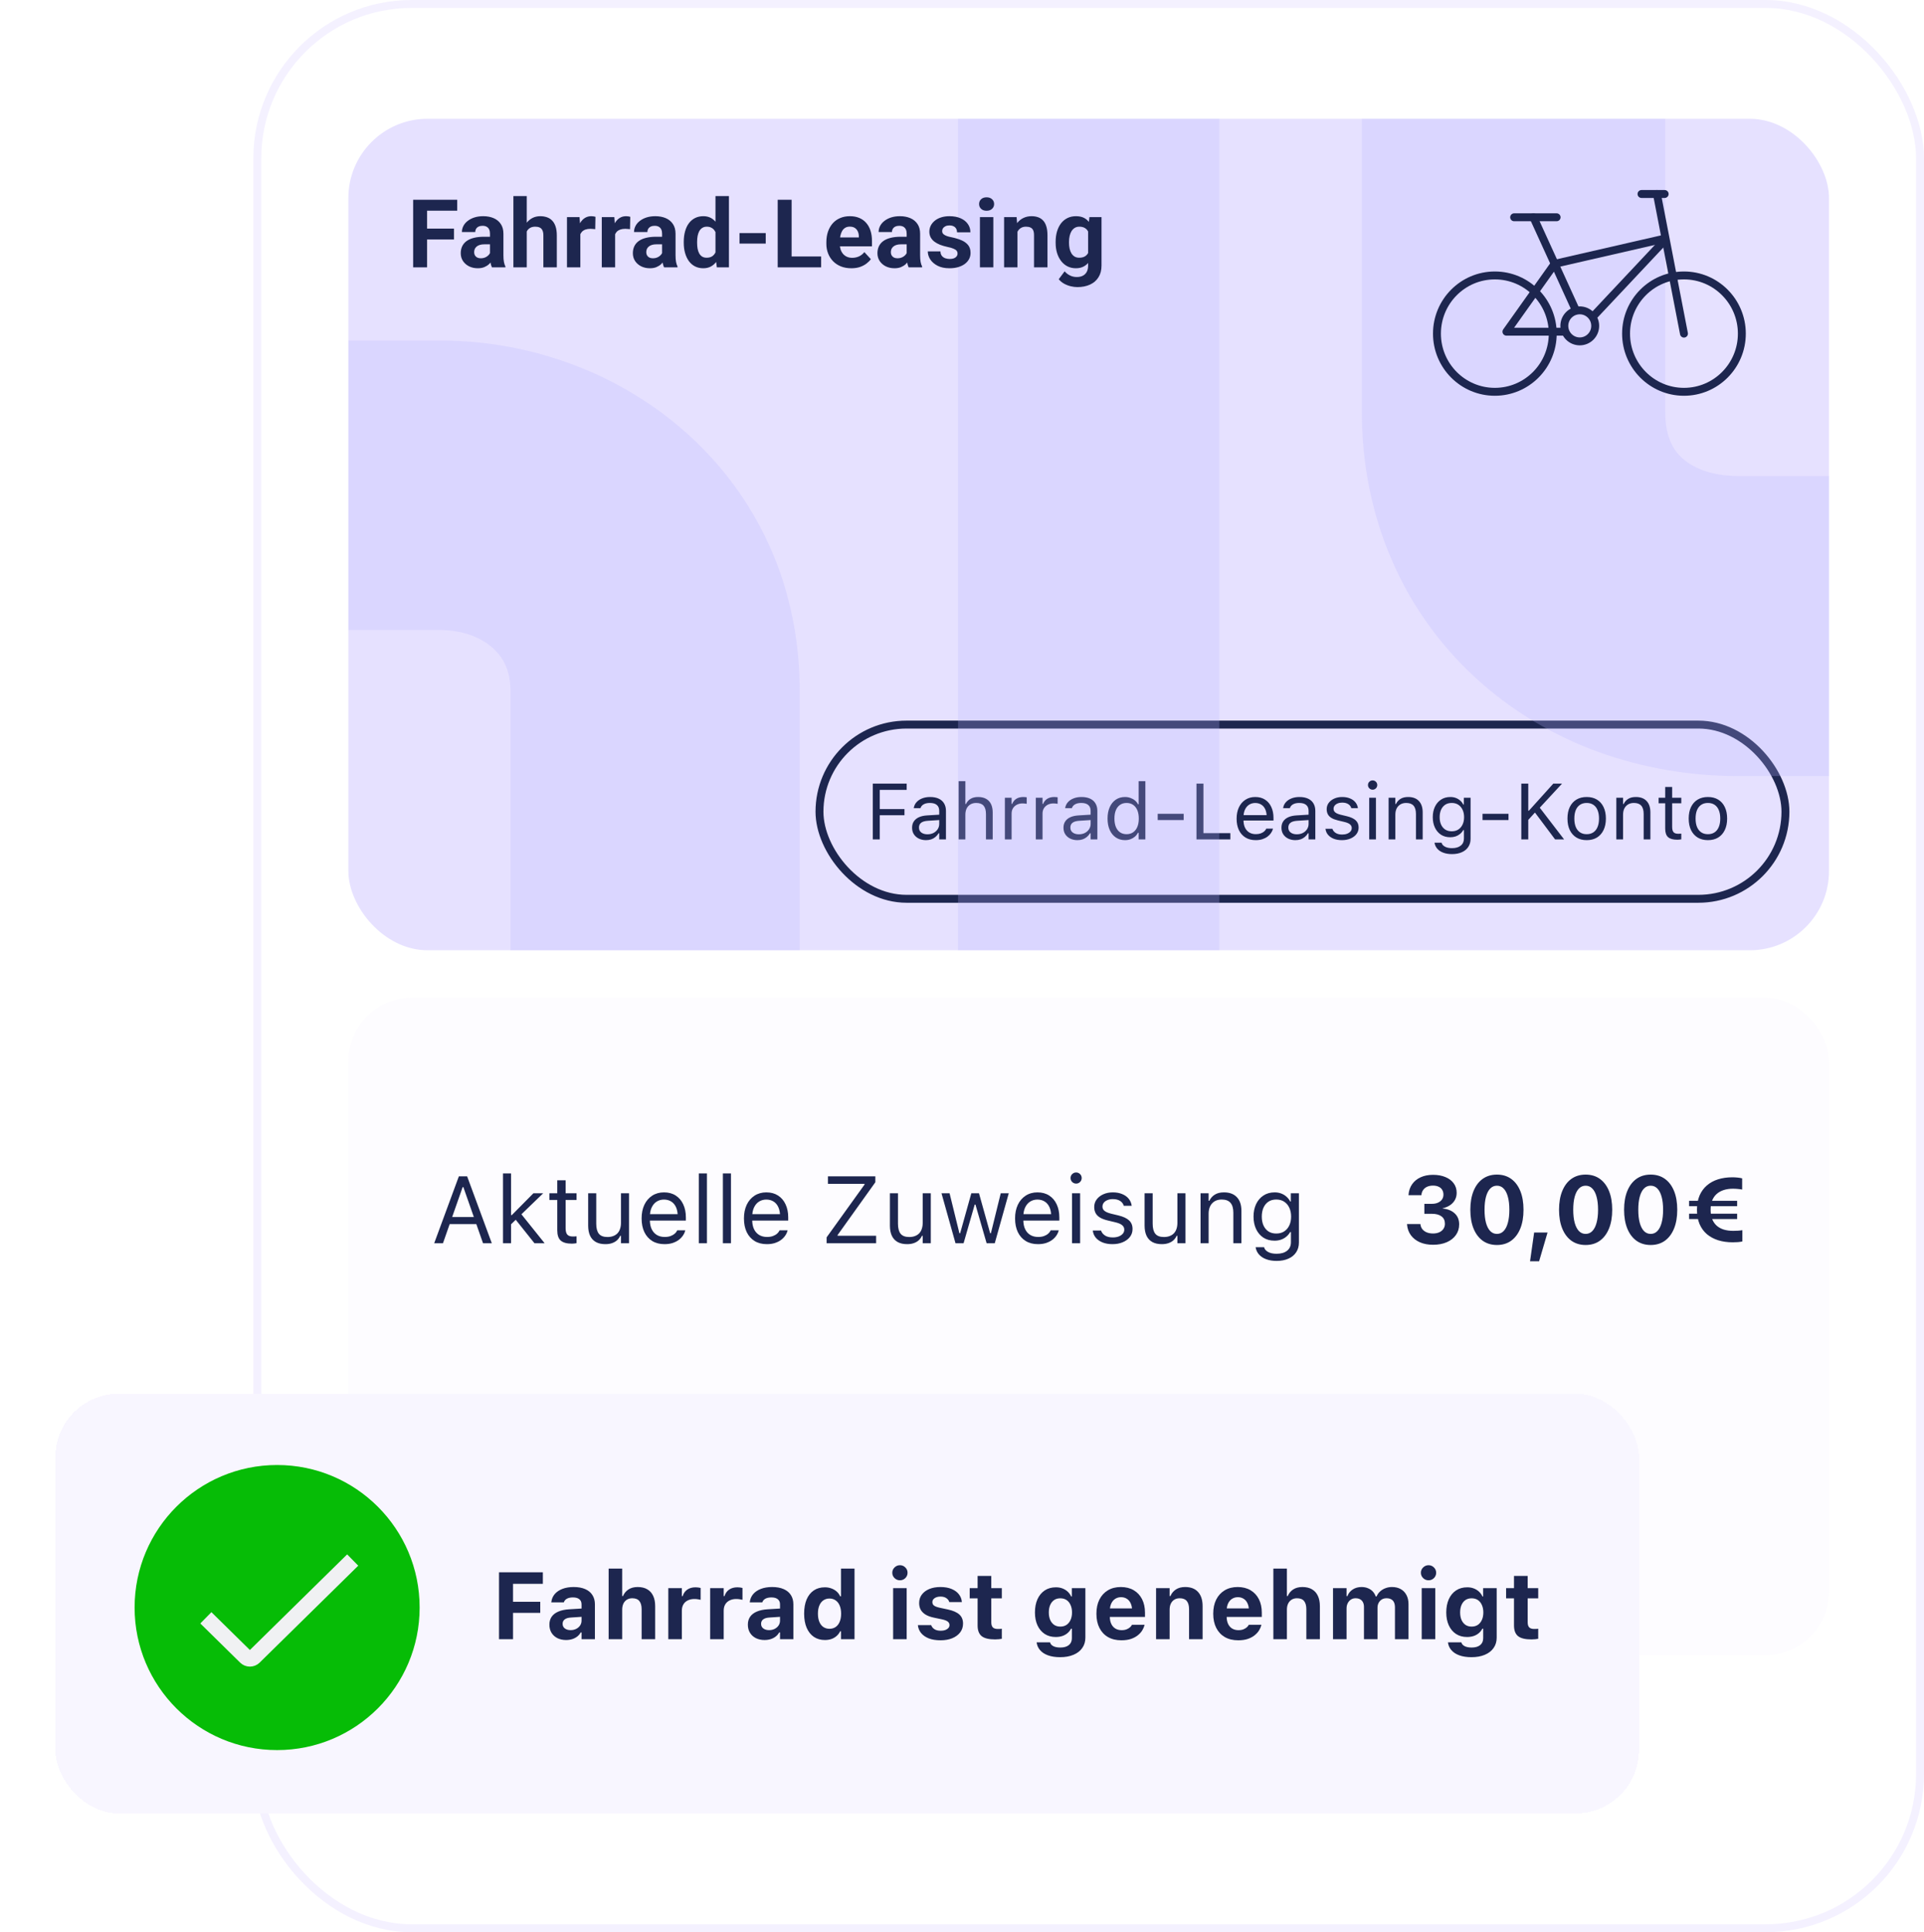
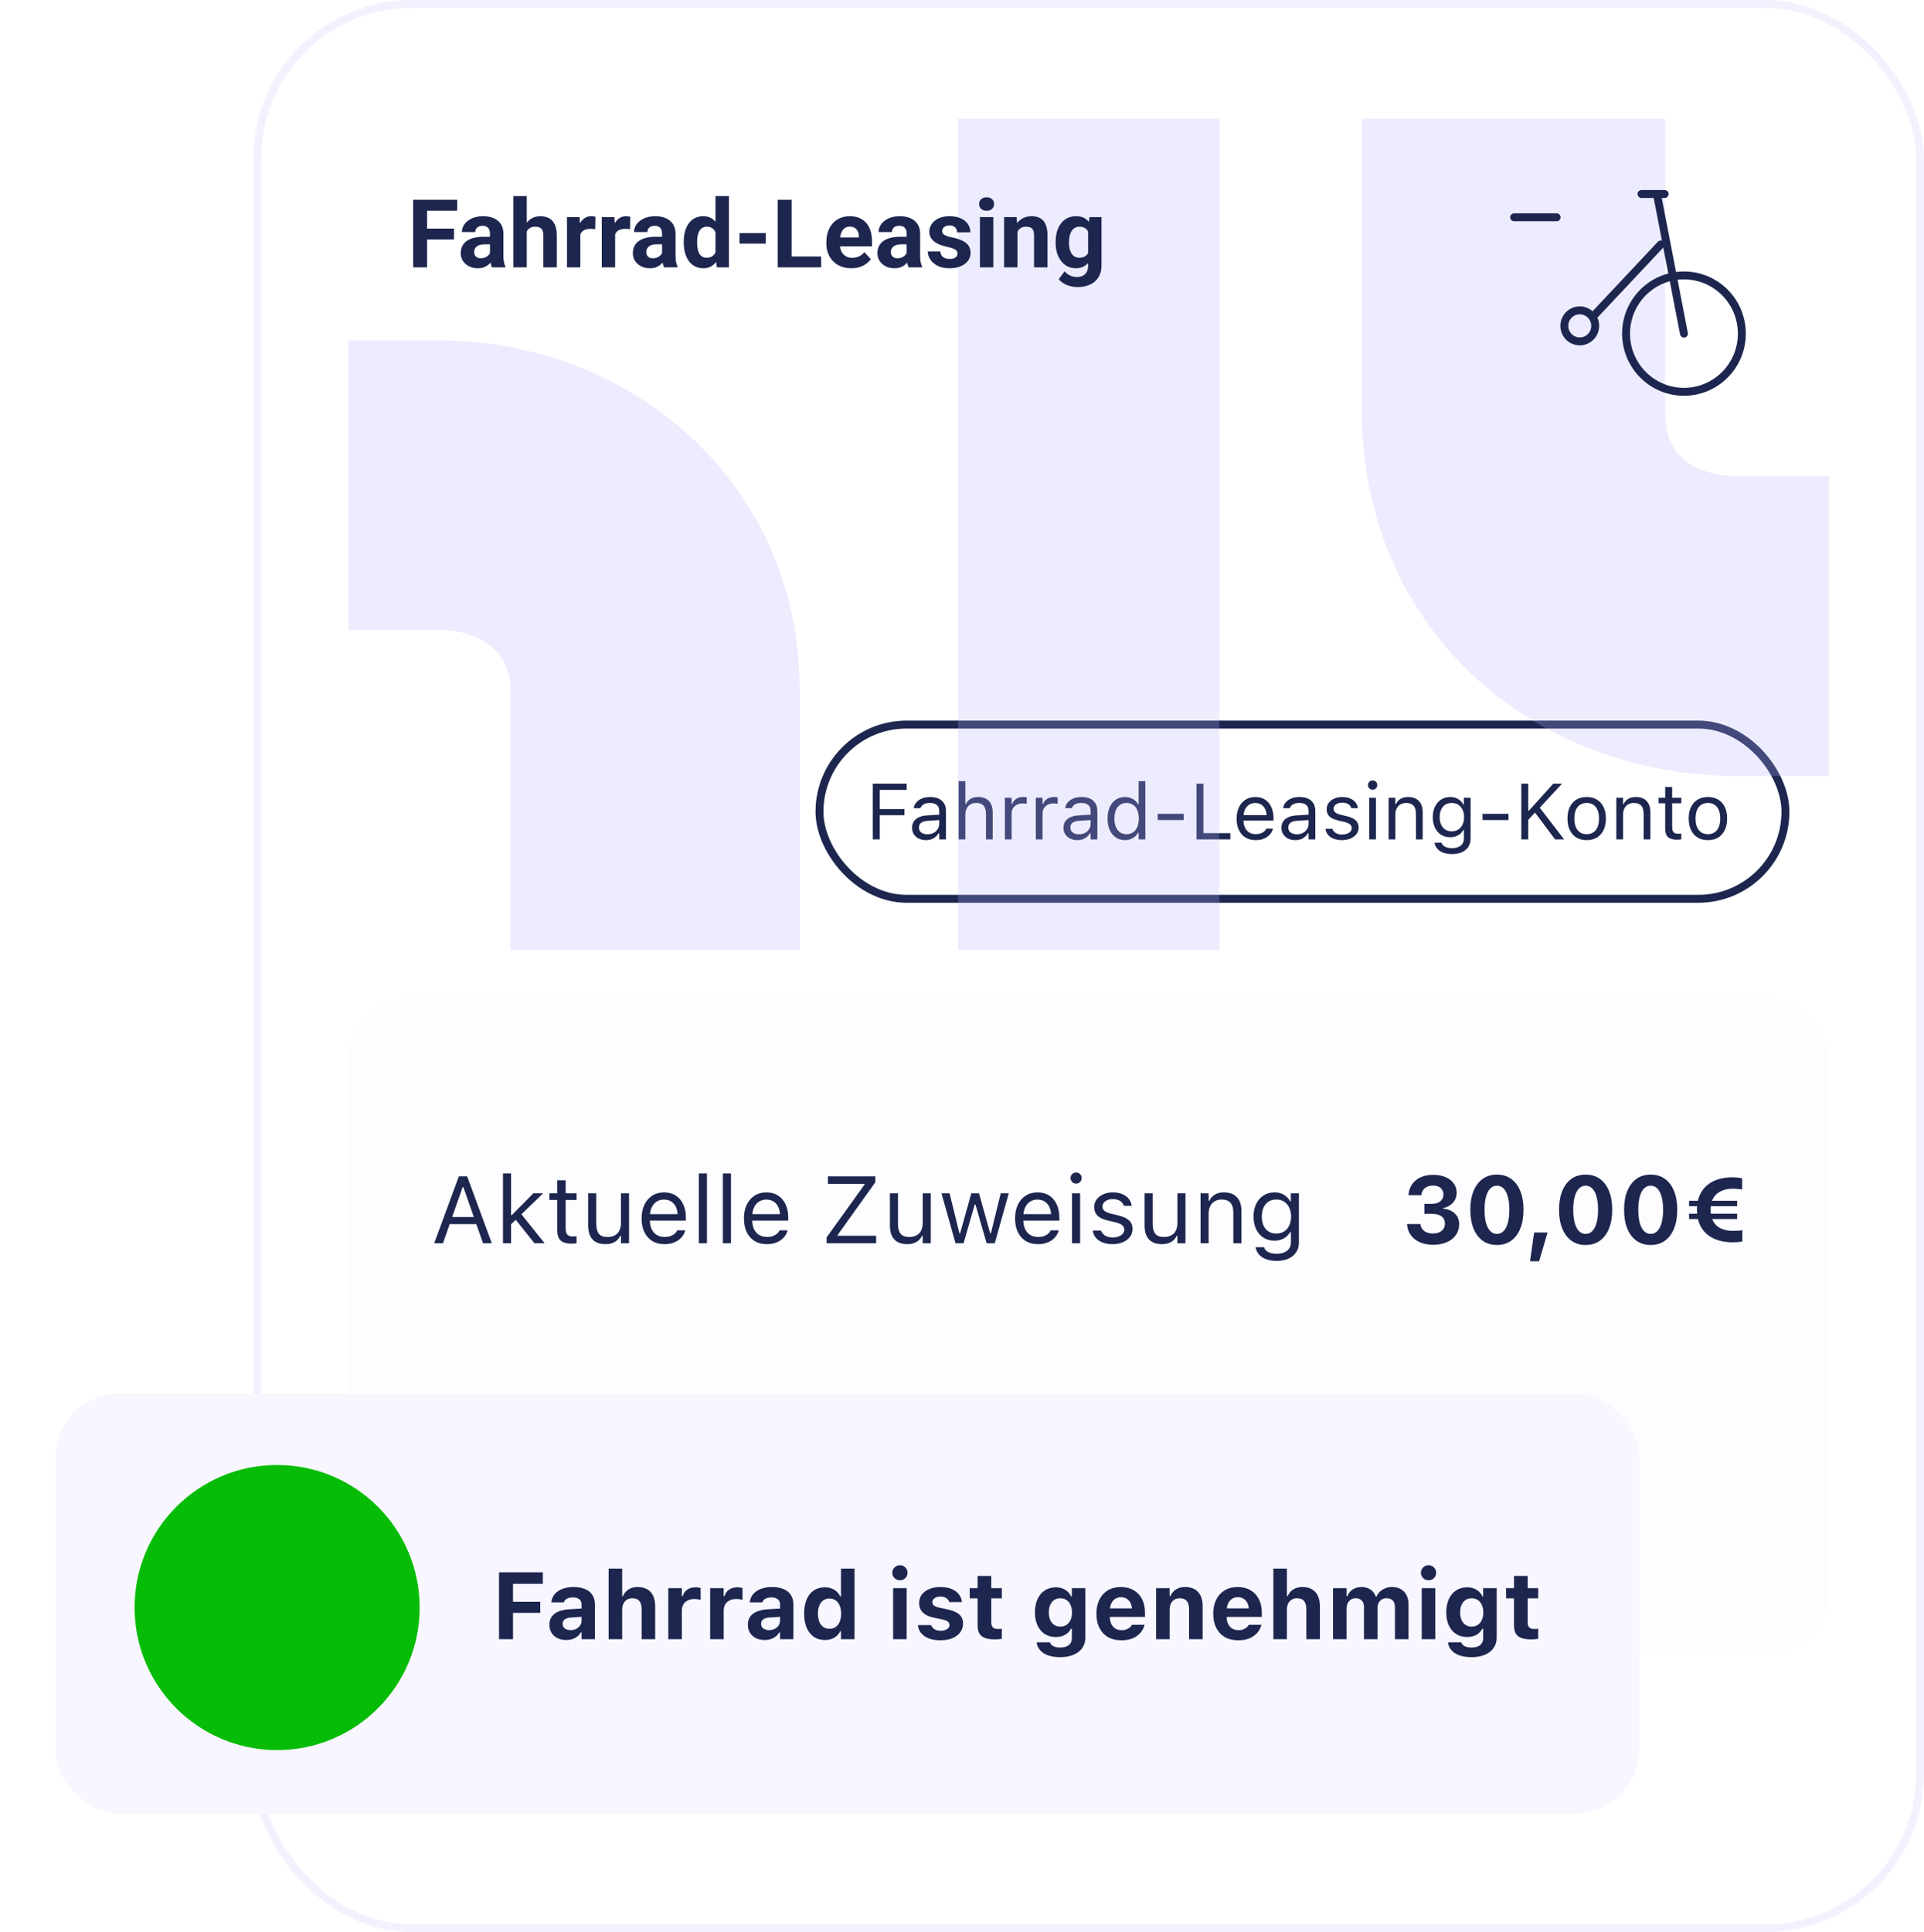
<svg xmlns="http://www.w3.org/2000/svg" width="243" height="244" viewBox="0 0 243 244" fill="none">
  <rect x="32" width="211" height="244" rx="20" fill="white" fill-opacity="0.32" />
  <rect x="32.5" y="0.5" width="210" height="243" rx="19.5" stroke="#E6E1FF" stroke-opacity="0.46" />
  <g clip-path="url(#clip0_566_36673)">
-     <rect x="44" y="15" width="187" height="105" rx="10" fill="#E6E1FF" />
    <rect x="103.5" y="91.5" width="122" height="22" rx="11" stroke="#1D264F" />
    <path d="M110.235 106V98.954H114.513V99.745H111.114V102.167H114.234V102.948H111.114V106H110.235ZM116.954 106.093C116.622 106.093 116.323 106.029 116.056 105.902C115.792 105.775 115.582 105.595 115.426 105.36C115.273 105.126 115.196 104.849 115.196 104.53V104.521C115.196 104.208 115.271 103.941 115.421 103.72C115.571 103.495 115.789 103.319 116.075 103.192C116.362 103.065 116.708 102.991 117.115 102.968L119.049 102.851V103.529L117.218 103.646C116.817 103.669 116.524 103.752 116.339 103.896C116.157 104.039 116.065 104.241 116.065 104.501V104.511C116.065 104.778 116.166 104.986 116.368 105.136C116.57 105.282 116.824 105.355 117.13 105.355C117.42 105.355 117.677 105.299 117.901 105.185C118.126 105.067 118.302 104.91 118.429 104.711C118.559 104.512 118.624 104.288 118.624 104.037V102.396C118.624 102.071 118.525 101.824 118.326 101.654C118.131 101.482 117.836 101.396 117.442 101.396C117.127 101.396 116.868 101.452 116.666 101.566C116.464 101.677 116.329 101.835 116.261 102.04L116.256 102.055H115.406L115.411 102.025C115.457 101.749 115.571 101.508 115.753 101.303C115.938 101.094 116.178 100.933 116.471 100.819C116.764 100.702 117.097 100.644 117.472 100.644C117.901 100.644 118.264 100.714 118.561 100.854C118.86 100.993 119.086 101.195 119.239 101.459C119.396 101.719 119.474 102.032 119.474 102.396V106H118.624V105.224H118.546C118.435 105.409 118.3 105.567 118.141 105.697C117.984 105.827 117.807 105.927 117.608 105.995C117.41 106.06 117.192 106.093 116.954 106.093ZM121.075 106V98.647H121.925V101.527H122.003C122.136 101.247 122.328 101.031 122.579 100.878C122.83 100.722 123.149 100.644 123.536 100.644C123.93 100.644 124.264 100.72 124.537 100.873C124.811 101.023 125.019 101.243 125.162 101.532C125.305 101.822 125.377 102.175 125.377 102.592V106H124.527V102.797C124.527 102.322 124.426 101.97 124.225 101.742C124.026 101.511 123.717 101.396 123.297 101.396C123.017 101.396 122.774 101.456 122.569 101.576C122.364 101.697 122.205 101.868 122.091 102.089C121.98 102.31 121.925 102.576 121.925 102.885V106H121.075ZM126.915 106V100.736H127.765V101.518H127.843C127.944 101.241 128.115 101.026 128.355 100.873C128.596 100.72 128.894 100.644 129.249 100.644C129.33 100.644 129.41 100.648 129.488 100.658C129.57 100.665 129.632 100.671 129.674 100.678V101.503C129.586 101.487 129.5 101.475 129.415 101.469C129.334 101.459 129.246 101.454 129.151 101.454C128.881 101.454 128.642 101.508 128.434 101.615C128.225 101.723 128.061 101.872 127.94 102.064C127.823 102.257 127.765 102.481 127.765 102.738V106H126.915ZM130.821 106V100.736H131.671V101.518H131.749C131.85 101.241 132.021 101.026 132.262 100.873C132.503 100.72 132.8 100.644 133.155 100.644C133.237 100.644 133.316 100.648 133.395 100.658C133.476 100.665 133.538 100.671 133.58 100.678V101.503C133.492 101.487 133.406 101.475 133.321 101.469C133.24 101.459 133.152 101.454 133.058 101.454C132.787 101.454 132.548 101.508 132.34 101.615C132.132 101.723 131.967 101.872 131.847 102.064C131.729 102.257 131.671 102.481 131.671 102.738V106H130.821ZM136.075 106.093C135.743 106.093 135.444 106.029 135.177 105.902C134.913 105.775 134.703 105.595 134.547 105.36C134.394 105.126 134.317 104.849 134.317 104.53V104.521C134.317 104.208 134.392 103.941 134.542 103.72C134.692 103.495 134.91 103.319 135.196 103.192C135.483 103.065 135.829 102.991 136.236 102.968L138.17 102.851V103.529L136.339 103.646C135.938 103.669 135.646 103.752 135.46 103.896C135.278 104.039 135.187 104.241 135.187 104.501V104.511C135.187 104.778 135.287 104.986 135.489 105.136C135.691 105.282 135.945 105.355 136.251 105.355C136.541 105.355 136.798 105.299 137.022 105.185C137.247 105.067 137.423 104.91 137.55 104.711C137.68 104.512 137.745 104.288 137.745 104.037V102.396C137.745 102.071 137.646 101.824 137.447 101.654C137.252 101.482 136.957 101.396 136.563 101.396C136.248 101.396 135.989 101.452 135.787 101.566C135.585 101.677 135.45 101.835 135.382 102.04L135.377 102.055H134.527L134.532 102.025C134.578 101.749 134.692 101.508 134.874 101.303C135.06 101.094 135.299 100.933 135.592 100.819C135.885 100.702 136.218 100.644 136.593 100.644C137.022 100.644 137.385 100.714 137.682 100.854C137.981 100.993 138.207 101.195 138.36 101.459C138.517 101.719 138.595 102.032 138.595 102.396V106H137.745V105.224H137.667C137.556 105.409 137.421 105.567 137.262 105.697C137.105 105.827 136.928 105.927 136.729 105.995C136.531 106.06 136.313 106.093 136.075 106.093ZM142.091 106.093C141.648 106.093 141.261 105.98 140.929 105.756C140.597 105.531 140.34 105.215 140.157 104.809C139.975 104.398 139.884 103.92 139.884 103.373V103.363C139.884 102.813 139.975 102.335 140.157 101.928C140.34 101.521 140.595 101.205 140.924 100.98C141.256 100.756 141.645 100.644 142.091 100.644C142.332 100.644 142.558 100.683 142.77 100.761C142.984 100.836 143.175 100.941 143.341 101.078C143.507 101.215 143.637 101.378 143.731 101.566H143.81V98.647H144.659V106H143.81V105.16H143.731C143.624 105.355 143.489 105.523 143.326 105.663C143.163 105.8 142.978 105.906 142.77 105.98C142.561 106.055 142.335 106.093 142.091 106.093ZM142.286 105.341C142.605 105.341 142.88 105.261 143.111 105.102C143.342 104.942 143.52 104.716 143.644 104.423C143.767 104.127 143.829 103.777 143.829 103.373V103.363C143.829 102.956 143.767 102.606 143.644 102.313C143.52 102.021 143.342 101.794 143.111 101.635C142.88 101.475 142.605 101.396 142.286 101.396C141.967 101.396 141.692 101.475 141.461 101.635C141.233 101.791 141.057 102.016 140.934 102.309C140.813 102.602 140.753 102.953 140.753 103.363V103.373C140.753 103.78 140.813 104.132 140.934 104.428C141.057 104.721 141.233 104.947 141.461 105.106C141.692 105.263 141.967 105.341 142.286 105.341ZM146.217 103.559V102.768H149.498V103.559H146.217ZM151.114 106V98.954H151.993V105.209H155.392V106H151.114ZM158.595 106.093C158.093 106.093 157.662 105.982 157.301 105.761C156.943 105.539 156.666 105.227 156.471 104.823C156.279 104.416 156.183 103.938 156.183 103.388V103.383C156.183 102.839 156.279 102.362 156.471 101.952C156.666 101.542 156.941 101.221 157.296 100.99C157.651 100.759 158.066 100.644 158.541 100.644C159.02 100.644 159.43 100.754 159.771 100.976C160.117 101.197 160.38 101.506 160.562 101.903C160.748 102.297 160.841 102.756 160.841 103.28V103.612H156.622V102.934H160.406L159.986 103.554V103.217C159.986 102.803 159.924 102.463 159.801 102.196C159.677 101.929 159.506 101.731 159.288 101.601C159.07 101.467 158.819 101.4 158.536 101.4C158.253 101.4 157.999 101.47 157.774 101.61C157.553 101.747 157.377 101.951 157.247 102.221C157.117 102.491 157.052 102.823 157.052 103.217V103.554C157.052 103.928 157.115 104.249 157.242 104.516C157.369 104.779 157.55 104.983 157.784 105.126C158.019 105.266 158.295 105.336 158.614 105.336C158.852 105.336 159.059 105.303 159.234 105.238C159.41 105.173 159.555 105.09 159.669 104.989C159.783 104.888 159.863 104.786 159.908 104.682L159.928 104.638H160.777L160.768 104.677C160.722 104.856 160.641 105.03 160.523 105.199C160.41 105.365 160.261 105.517 160.079 105.653C159.897 105.787 159.68 105.894 159.43 105.976C159.182 106.054 158.904 106.093 158.595 106.093ZM163.604 106.093C163.272 106.093 162.973 106.029 162.706 105.902C162.442 105.775 162.232 105.595 162.076 105.36C161.923 105.126 161.847 104.849 161.847 104.53V104.521C161.847 104.208 161.922 103.941 162.071 103.72C162.221 103.495 162.439 103.319 162.726 103.192C163.012 103.065 163.359 102.991 163.766 102.968L165.699 102.851V103.529L163.868 103.646C163.468 103.669 163.175 103.752 162.989 103.896C162.807 104.039 162.716 104.241 162.716 104.501V104.511C162.716 104.778 162.817 104.986 163.019 105.136C163.22 105.282 163.474 105.355 163.78 105.355C164.07 105.355 164.327 105.299 164.552 105.185C164.776 105.067 164.952 104.91 165.079 104.711C165.209 104.512 165.274 104.288 165.274 104.037V102.396C165.274 102.071 165.175 101.824 164.977 101.654C164.781 101.482 164.487 101.396 164.093 101.396C163.777 101.396 163.518 101.452 163.316 101.566C163.115 101.677 162.979 101.835 162.911 102.04L162.906 102.055H162.057L162.062 102.025C162.107 101.749 162.221 101.508 162.403 101.303C162.589 101.094 162.828 100.933 163.121 100.819C163.414 100.702 163.748 100.644 164.122 100.644C164.552 100.644 164.915 100.714 165.211 100.854C165.51 100.993 165.737 101.195 165.89 101.459C166.046 101.719 166.124 102.032 166.124 102.396V106H165.274V105.224H165.196C165.086 105.409 164.951 105.567 164.791 105.697C164.635 105.827 164.457 105.927 164.259 105.995C164.06 106.06 163.842 106.093 163.604 106.093ZM169.483 106.093C169.093 106.093 168.748 106.034 168.448 105.917C168.149 105.797 167.908 105.629 167.726 105.414C167.547 105.199 167.441 104.947 167.408 104.657H168.277C168.349 104.875 168.489 105.051 168.697 105.185C168.906 105.318 169.177 105.385 169.513 105.385C169.75 105.385 169.959 105.351 170.138 105.282C170.32 105.211 170.463 105.115 170.567 104.994C170.672 104.87 170.724 104.729 170.724 104.569V104.56C170.724 104.381 170.652 104.229 170.509 104.105C170.366 103.979 170.131 103.876 169.806 103.798L168.99 103.603C168.661 103.524 168.391 103.424 168.18 103.3C167.968 103.173 167.812 103.018 167.711 102.836C167.61 102.65 167.56 102.432 167.56 102.182V102.177C167.56 101.884 167.644 101.622 167.813 101.391C167.986 101.16 168.22 100.977 168.517 100.844C168.813 100.71 169.146 100.644 169.518 100.644C169.885 100.644 170.211 100.702 170.494 100.819C170.781 100.933 171.01 101.096 171.183 101.308C171.358 101.519 171.466 101.768 171.505 102.055H170.67C170.615 101.846 170.488 101.677 170.289 101.547C170.09 101.417 169.832 101.352 169.513 101.352C169.304 101.352 169.119 101.386 168.956 101.454C168.793 101.519 168.665 101.61 168.57 101.728C168.476 101.845 168.429 101.981 168.429 102.138V102.147C168.429 102.265 168.46 102.369 168.521 102.46C168.583 102.551 168.679 102.631 168.81 102.699C168.94 102.768 169.107 102.828 169.312 102.88L170.123 103.075C170.618 103.196 170.986 103.368 171.227 103.593C171.471 103.817 171.593 104.118 171.593 104.496V104.506C171.593 104.818 171.5 105.095 171.314 105.336C171.129 105.574 170.877 105.759 170.558 105.893C170.242 106.026 169.884 106.093 169.483 106.093ZM172.931 106V100.736H173.78V106H172.931ZM173.36 99.721C173.201 99.721 173.062 99.664 172.945 99.55C172.831 99.433 172.774 99.294 172.774 99.135C172.774 98.972 172.831 98.834 172.945 98.72C173.062 98.606 173.201 98.549 173.36 98.549C173.523 98.549 173.661 98.606 173.775 98.72C173.889 98.834 173.946 98.972 173.946 99.135C173.946 99.294 173.889 99.433 173.775 99.55C173.661 99.664 173.523 99.721 173.36 99.721ZM175.382 106V100.736H176.231V101.527H176.31C176.443 101.247 176.635 101.031 176.886 100.878C177.136 100.722 177.455 100.644 177.843 100.644C178.435 100.644 178.889 100.813 179.205 101.151C179.524 101.487 179.684 101.967 179.684 102.592V106H178.834V102.797C178.834 102.322 178.733 101.97 178.531 101.742C178.333 101.511 178.023 101.396 177.604 101.396C177.324 101.396 177.081 101.456 176.876 101.576C176.671 101.697 176.511 101.868 176.397 102.089C176.287 102.31 176.231 102.576 176.231 102.885V106H175.382ZM183.39 107.855C182.966 107.855 182.597 107.795 182.281 107.675C181.965 107.558 181.713 107.39 181.524 107.172C181.339 106.957 181.223 106.706 181.178 106.42L181.188 106.415H182.066L182.071 106.42C182.117 106.618 182.254 106.781 182.481 106.908C182.709 107.038 183.012 107.104 183.39 107.104C183.862 107.104 184.229 106.996 184.493 106.781C184.76 106.57 184.894 106.27 184.894 105.883V104.818H184.815C184.705 105.01 184.566 105.175 184.4 105.312C184.234 105.448 184.047 105.552 183.839 105.624C183.631 105.692 183.406 105.727 183.165 105.727C182.713 105.727 182.32 105.619 181.988 105.404C181.66 105.186 181.406 104.887 181.227 104.506C181.048 104.125 180.958 103.689 180.958 103.197V103.188C180.958 102.696 181.048 102.26 181.227 101.879C181.409 101.495 181.666 101.194 181.998 100.976C182.33 100.754 182.726 100.644 183.185 100.644C183.432 100.644 183.66 100.683 183.868 100.761C184.076 100.839 184.26 100.95 184.42 101.093C184.583 101.236 184.718 101.407 184.825 101.605H184.884V100.736H185.733V105.927C185.733 106.317 185.637 106.658 185.445 106.947C185.257 107.237 184.986 107.46 184.635 107.616C184.283 107.776 183.868 107.855 183.39 107.855ZM183.351 104.975C183.676 104.975 183.954 104.9 184.186 104.75C184.42 104.597 184.599 104.387 184.723 104.12C184.85 103.853 184.913 103.546 184.913 103.197V103.188C184.913 102.839 184.85 102.53 184.723 102.26C184.599 101.99 184.42 101.778 184.186 101.625C183.954 101.472 183.676 101.396 183.351 101.396C183.025 101.396 182.748 101.472 182.521 101.625C182.296 101.778 182.123 101.99 182.003 102.26C181.886 102.53 181.827 102.839 181.827 103.188V103.197C181.827 103.546 181.886 103.853 182.003 104.12C182.123 104.387 182.296 104.597 182.521 104.75C182.748 104.9 183.025 104.975 183.351 104.975ZM187.242 103.559V102.768H190.523V103.559H187.242ZM192.921 103.646L192.872 102.377H193.097L196.183 98.954H197.286L194.371 102.104L193.961 102.499L192.921 103.646ZM192.14 106V98.954H193.019V106H192.14ZM196.407 106L193.775 102.489L194.381 101.879L197.545 106H196.407ZM200.396 106.093C199.898 106.093 199.467 105.984 199.103 105.766C198.741 105.544 198.461 105.23 198.263 104.823C198.067 104.416 197.97 103.933 197.97 103.373V103.363C197.97 102.8 198.067 102.315 198.263 101.908C198.461 101.501 198.741 101.189 199.103 100.971C199.467 100.753 199.898 100.644 200.396 100.644C200.898 100.644 201.329 100.753 201.69 100.971C202.052 101.189 202.33 101.501 202.525 101.908C202.724 102.315 202.823 102.8 202.823 103.363V103.373C202.823 103.933 202.724 104.416 202.525 104.823C202.33 105.23 202.052 105.544 201.69 105.766C201.329 105.984 200.898 106.093 200.396 106.093ZM200.396 105.341C200.729 105.341 201.01 105.263 201.241 105.106C201.472 104.95 201.648 104.726 201.769 104.433C201.892 104.14 201.954 103.786 201.954 103.373V103.363C201.954 102.947 201.892 102.592 201.769 102.299C201.648 102.006 201.472 101.783 201.241 101.63C201.01 101.474 200.729 101.396 200.396 101.396C200.064 101.396 199.783 101.474 199.552 101.63C199.321 101.783 199.143 102.006 199.02 102.299C198.899 102.592 198.839 102.947 198.839 103.363V103.373C198.839 103.786 198.899 104.14 199.02 104.433C199.143 104.726 199.321 104.95 199.552 105.106C199.783 105.263 200.064 105.341 200.396 105.341ZM204.142 106V100.736H204.991V101.527H205.069C205.203 101.247 205.395 101.031 205.646 100.878C205.896 100.722 206.215 100.644 206.603 100.644C207.195 100.644 207.649 100.813 207.965 101.151C208.284 101.487 208.443 101.967 208.443 102.592V106H207.594V102.797C207.594 102.322 207.493 101.97 207.291 101.742C207.092 101.511 206.783 101.396 206.363 101.396C206.083 101.396 205.841 101.456 205.636 101.576C205.431 101.697 205.271 101.868 205.157 102.089C205.047 102.31 204.991 102.576 204.991 102.885V106H204.142ZM211.852 106.039C211.311 106.039 210.919 105.93 210.675 105.712C210.434 105.494 210.313 105.134 210.313 104.633V101.439H209.483V100.736H210.313V99.374H211.192V100.736H212.345V101.439H211.192V104.418C211.192 104.727 211.251 104.95 211.368 105.087C211.485 105.22 211.681 105.287 211.954 105.287C212.029 105.287 212.092 105.285 212.145 105.282C212.2 105.279 212.267 105.274 212.345 105.268V105.99C212.263 106.003 212.182 106.015 212.101 106.024C212.019 106.034 211.936 106.039 211.852 106.039ZM215.709 106.093C215.211 106.093 214.78 105.984 214.415 105.766C214.054 105.544 213.774 105.23 213.575 104.823C213.38 104.416 213.282 103.933 213.282 103.373V103.363C213.282 102.8 213.38 102.315 213.575 101.908C213.774 101.501 214.054 101.189 214.415 100.971C214.78 100.753 215.211 100.644 215.709 100.644C216.21 100.644 216.642 100.753 217.003 100.971C217.364 101.189 217.643 101.501 217.838 101.908C218.036 102.315 218.136 102.8 218.136 103.363V103.373C218.136 103.933 218.036 104.416 217.838 104.823C217.643 105.23 217.364 105.544 217.003 105.766C216.642 105.984 216.21 106.093 215.709 106.093ZM215.709 105.341C216.041 105.341 216.323 105.263 216.554 105.106C216.785 104.95 216.961 104.726 217.081 104.433C217.205 104.14 217.267 103.786 217.267 103.373V103.363C217.267 102.947 217.205 102.592 217.081 102.299C216.961 102.006 216.785 101.783 216.554 101.63C216.323 101.474 216.041 101.396 215.709 101.396C215.377 101.396 215.095 101.474 214.864 101.63C214.633 101.783 214.456 102.006 214.332 102.299C214.212 102.592 214.151 102.947 214.151 103.363V103.373C214.151 103.786 214.212 104.14 214.332 104.433C214.456 104.726 214.633 104.95 214.864 105.106C215.095 105.263 215.377 105.341 215.709 105.341Z" fill="#1D264F" />
    <path opacity="0.25" d="M154.001 14V120H121.001V14H154.001Z" fill="#BAB7FF" />
    <path opacity="0.25" d="M172.001 51.995V11H210.311V51.995C210.311 55.273 211.424 56.911 212.451 57.849C213.656 58.949 215.935 60.109 219.496 60.109H231.001V98H219.496C207.41 98 195.52 93.957 186.466 85.692C177.235 77.264 172.001 65.372 172.001 51.995Z" fill="#BAB7FF" />
    <path d="M53.938 25.227V33.758H52.18V25.227H53.938ZM57.336 28.871V30.242H53.457V28.871H57.336ZM57.746 25.227V26.604H53.457V25.227H57.746ZM61.883 32.328V29.504C61.883 29.301 61.85 29.127 61.783 28.982C61.717 28.834 61.613 28.719 61.473 28.637C61.336 28.555 61.158 28.514 60.94 28.514C60.752 28.514 60.59 28.547 60.453 28.613C60.316 28.676 60.211 28.768 60.137 28.889C60.062 29.006 60.025 29.145 60.025 29.305H58.338C58.338 29.035 58.4 28.779 58.525 28.537C58.65 28.295 58.832 28.082 59.07 27.898C59.309 27.711 59.592 27.564 59.92 27.459C60.252 27.354 60.623 27.301 61.033 27.301C61.525 27.301 61.963 27.383 62.346 27.547C62.728 27.711 63.029 27.957 63.248 28.285C63.471 28.613 63.582 29.023 63.582 29.516V32.228C63.582 32.576 63.603 32.861 63.647 33.084C63.69 33.303 63.752 33.494 63.834 33.658V33.758H62.129C62.047 33.586 61.984 33.371 61.941 33.113C61.902 32.852 61.883 32.59 61.883 32.328ZM62.105 29.896L62.117 30.852H61.174C60.951 30.852 60.758 30.877 60.594 30.928C60.43 30.979 60.295 31.051 60.19 31.145C60.084 31.234 60.006 31.34 59.955 31.461C59.908 31.582 59.885 31.715 59.885 31.859C59.885 32.004 59.918 32.135 59.984 32.252C60.051 32.365 60.147 32.455 60.272 32.522C60.397 32.584 60.543 32.615 60.711 32.615C60.965 32.615 61.185 32.565 61.373 32.463C61.56 32.361 61.705 32.236 61.807 32.088C61.912 31.939 61.967 31.799 61.971 31.666L62.416 32.381C62.353 32.541 62.268 32.707 62.158 32.879C62.053 33.051 61.918 33.213 61.754 33.365C61.59 33.514 61.393 33.637 61.162 33.734C60.932 33.828 60.658 33.875 60.342 33.875C59.94 33.875 59.574 33.795 59.246 33.635C58.922 33.471 58.664 33.246 58.473 32.961C58.285 32.672 58.191 32.344 58.191 31.977C58.191 31.645 58.254 31.35 58.379 31.092C58.504 30.834 58.688 30.617 58.93 30.441C59.176 30.262 59.482 30.127 59.85 30.037C60.217 29.943 60.643 29.896 61.127 29.896H62.105ZM66.529 24.758V33.758H64.842V24.758H66.529ZM66.289 30.365H65.826C65.83 29.924 65.889 29.518 66.002 29.146C66.115 28.771 66.277 28.447 66.488 28.174C66.699 27.896 66.951 27.682 67.244 27.529C67.541 27.377 67.869 27.301 68.228 27.301C68.541 27.301 68.824 27.346 69.078 27.436C69.336 27.521 69.557 27.662 69.74 27.857C69.928 28.049 70.072 28.301 70.174 28.613C70.275 28.926 70.326 29.305 70.326 29.75V33.758H68.627V29.738C68.627 29.457 68.586 29.236 68.504 29.076C68.426 28.912 68.311 28.797 68.158 28.73C68.01 28.66 67.826 28.625 67.607 28.625C67.365 28.625 67.158 28.67 66.986 28.76C66.818 28.85 66.684 28.975 66.582 29.135C66.481 29.291 66.406 29.475 66.359 29.686C66.312 29.896 66.289 30.123 66.289 30.365ZM73.297 28.801V33.758H71.609V27.418H73.197L73.297 28.801ZM75.207 27.377L75.178 28.941C75.096 28.93 74.996 28.92 74.879 28.912C74.766 28.9 74.662 28.895 74.568 28.895C74.33 28.895 74.123 28.926 73.947 28.988C73.775 29.047 73.631 29.135 73.514 29.252C73.4 29.369 73.314 29.512 73.256 29.68C73.201 29.848 73.17 30.039 73.162 30.254L72.822 30.148C72.822 29.738 72.863 29.361 72.945 29.018C73.027 28.67 73.147 28.367 73.303 28.109C73.463 27.852 73.658 27.652 73.889 27.512C74.119 27.371 74.383 27.301 74.68 27.301C74.773 27.301 74.869 27.309 74.967 27.324C75.064 27.336 75.144 27.354 75.207 27.377ZM77.691 28.801V33.758H76.004V27.418H77.592L77.691 28.801ZM79.602 27.377L79.572 28.941C79.49 28.93 79.391 28.92 79.273 28.912C79.16 28.9 79.057 28.895 78.963 28.895C78.725 28.895 78.518 28.926 78.342 28.988C78.17 29.047 78.025 29.135 77.908 29.252C77.795 29.369 77.709 29.512 77.65 29.68C77.596 29.848 77.564 30.039 77.557 30.254L77.217 30.148C77.217 29.738 77.258 29.361 77.34 29.018C77.422 28.67 77.541 28.367 77.697 28.109C77.857 27.852 78.053 27.652 78.283 27.512C78.514 27.371 78.777 27.301 79.074 27.301C79.168 27.301 79.264 27.309 79.361 27.324C79.459 27.336 79.539 27.354 79.602 27.377ZM83.621 32.328V29.504C83.621 29.301 83.588 29.127 83.522 28.982C83.455 28.834 83.352 28.719 83.211 28.637C83.074 28.555 82.897 28.514 82.678 28.514C82.49 28.514 82.328 28.547 82.191 28.613C82.055 28.676 81.949 28.768 81.875 28.889C81.801 29.006 81.764 29.145 81.764 29.305H80.076C80.076 29.035 80.139 28.779 80.264 28.537C80.389 28.295 80.57 28.082 80.809 27.898C81.047 27.711 81.33 27.564 81.658 27.459C81.99 27.354 82.361 27.301 82.772 27.301C83.264 27.301 83.701 27.383 84.084 27.547C84.467 27.711 84.768 27.957 84.986 28.285C85.209 28.613 85.32 29.023 85.32 29.516V32.228C85.32 32.576 85.342 32.861 85.385 33.084C85.428 33.303 85.49 33.494 85.572 33.658V33.758H83.867C83.785 33.586 83.723 33.371 83.68 33.113C83.641 32.852 83.621 32.59 83.621 32.328ZM83.844 29.896L83.856 30.852H82.912C82.689 30.852 82.496 30.877 82.332 30.928C82.168 30.979 82.033 31.051 81.928 31.145C81.822 31.234 81.744 31.34 81.693 31.461C81.647 31.582 81.623 31.715 81.623 31.859C81.623 32.004 81.656 32.135 81.723 32.252C81.789 32.365 81.885 32.455 82.01 32.522C82.135 32.584 82.281 32.615 82.449 32.615C82.703 32.615 82.924 32.565 83.111 32.463C83.299 32.361 83.443 32.236 83.545 32.088C83.65 31.939 83.705 31.799 83.709 31.666L84.154 32.381C84.092 32.541 84.006 32.707 83.897 32.879C83.791 33.051 83.656 33.213 83.492 33.365C83.328 33.514 83.131 33.637 82.9 33.734C82.67 33.828 82.397 33.875 82.08 33.875C81.678 33.875 81.312 33.795 80.984 33.635C80.66 33.471 80.402 33.246 80.211 32.961C80.023 32.672 79.93 32.344 79.93 31.977C79.93 31.645 79.992 31.35 80.117 31.092C80.242 30.834 80.426 30.617 80.668 30.441C80.914 30.262 81.221 30.127 81.588 30.037C81.955 29.943 82.381 29.896 82.865 29.896H83.844ZM90.365 32.375V24.758H92.064V33.758H90.535L90.365 32.375ZM86.357 30.664V30.541C86.357 30.057 86.412 29.617 86.522 29.223C86.631 28.824 86.791 28.482 87.002 28.197C87.213 27.912 87.473 27.691 87.781 27.535C88.09 27.379 88.441 27.301 88.836 27.301C89.207 27.301 89.531 27.379 89.809 27.535C90.09 27.691 90.328 27.914 90.523 28.203C90.723 28.488 90.883 28.826 91.004 29.217C91.125 29.604 91.213 30.027 91.268 30.488V30.758C91.213 31.199 91.125 31.609 91.004 31.988C90.883 32.367 90.723 32.699 90.523 32.984C90.328 33.266 90.09 33.484 89.809 33.641C89.527 33.797 89.199 33.875 88.824 33.875C88.43 33.875 88.078 33.795 87.769 33.635C87.465 33.475 87.207 33.25 86.996 32.961C86.789 32.672 86.631 32.332 86.522 31.941C86.412 31.551 86.357 31.125 86.357 30.664ZM88.045 30.541V30.664C88.045 30.926 88.064 31.17 88.103 31.396C88.147 31.623 88.215 31.824 88.309 32C88.406 32.172 88.531 32.307 88.684 32.404C88.84 32.498 89.029 32.545 89.252 32.545C89.541 32.545 89.779 32.48 89.967 32.352C90.154 32.219 90.297 32.037 90.394 31.807C90.496 31.576 90.555 31.311 90.57 31.01V30.242C90.559 29.996 90.523 29.775 90.465 29.58C90.41 29.381 90.328 29.211 90.219 29.07C90.113 28.93 89.981 28.82 89.82 28.742C89.664 28.664 89.478 28.625 89.264 28.625C89.045 28.625 88.857 28.676 88.701 28.777C88.545 28.875 88.418 29.01 88.32 29.182C88.227 29.354 88.156 29.557 88.109 29.791C88.066 30.021 88.045 30.271 88.045 30.541ZM96.711 29.434V30.758H93.4V29.434H96.711ZM103.707 32.387V33.758H99.412V32.387H103.707ZM99.981 25.227V33.758H98.223V25.227H99.981ZM107.527 33.875C107.035 33.875 106.594 33.797 106.203 33.641C105.812 33.48 105.48 33.26 105.207 32.978C104.938 32.697 104.73 32.371 104.586 32C104.441 31.625 104.369 31.227 104.369 30.805V30.57C104.369 30.09 104.438 29.65 104.574 29.252C104.711 28.854 104.906 28.508 105.16 28.215C105.418 27.922 105.73 27.697 106.098 27.541C106.465 27.381 106.879 27.301 107.34 27.301C107.789 27.301 108.188 27.375 108.535 27.523C108.883 27.672 109.174 27.883 109.408 28.156C109.646 28.43 109.826 28.758 109.947 29.141C110.068 29.52 110.129 29.941 110.129 30.406V31.109H105.09V29.984H108.471V29.855C108.471 29.621 108.428 29.412 108.342 29.229C108.26 29.041 108.135 28.893 107.967 28.783C107.799 28.674 107.584 28.619 107.322 28.619C107.1 28.619 106.908 28.668 106.748 28.766C106.588 28.863 106.457 29 106.355 29.176C106.258 29.352 106.184 29.559 106.133 29.797C106.086 30.031 106.062 30.289 106.062 30.57V30.805C106.062 31.059 106.098 31.293 106.168 31.508C106.242 31.723 106.346 31.908 106.479 32.065C106.615 32.221 106.779 32.342 106.971 32.428C107.166 32.514 107.387 32.557 107.633 32.557C107.938 32.557 108.221 32.498 108.482 32.381C108.748 32.26 108.977 32.078 109.168 31.836L109.988 32.727C109.855 32.918 109.674 33.102 109.443 33.277C109.217 33.453 108.943 33.598 108.623 33.711C108.303 33.82 107.938 33.875 107.527 33.875ZM114.512 32.328V29.504C114.512 29.301 114.479 29.127 114.412 28.982C114.346 28.834 114.242 28.719 114.102 28.637C113.965 28.555 113.787 28.514 113.568 28.514C113.381 28.514 113.219 28.547 113.082 28.613C112.945 28.676 112.84 28.768 112.766 28.889C112.691 29.006 112.654 29.145 112.654 29.305H110.967C110.967 29.035 111.029 28.779 111.154 28.537C111.279 28.295 111.461 28.082 111.699 27.898C111.938 27.711 112.221 27.564 112.549 27.459C112.881 27.354 113.252 27.301 113.662 27.301C114.154 27.301 114.592 27.383 114.975 27.547C115.357 27.711 115.658 27.957 115.877 28.285C116.1 28.613 116.211 29.023 116.211 29.516V32.228C116.211 32.576 116.232 32.861 116.275 33.084C116.318 33.303 116.381 33.494 116.463 33.658V33.758H114.758C114.676 33.586 114.613 33.371 114.57 33.113C114.531 32.852 114.512 32.59 114.512 32.328ZM114.734 29.896L114.746 30.852H113.803C113.58 30.852 113.387 30.877 113.223 30.928C113.059 30.979 112.924 31.051 112.818 31.145C112.713 31.234 112.635 31.34 112.584 31.461C112.537 31.582 112.514 31.715 112.514 31.859C112.514 32.004 112.547 32.135 112.613 32.252C112.68 32.365 112.775 32.455 112.9 32.522C113.025 32.584 113.172 32.615 113.34 32.615C113.594 32.615 113.814 32.565 114.002 32.463C114.189 32.361 114.334 32.236 114.436 32.088C114.541 31.939 114.596 31.799 114.6 31.666L115.045 32.381C114.982 32.541 114.896 32.707 114.787 32.879C114.682 33.051 114.547 33.213 114.383 33.365C114.219 33.514 114.021 33.637 113.791 33.734C113.561 33.828 113.287 33.875 112.971 33.875C112.568 33.875 112.203 33.795 111.875 33.635C111.551 33.471 111.293 33.246 111.102 32.961C110.914 32.672 110.82 32.344 110.82 31.977C110.82 31.645 110.883 31.35 111.008 31.092C111.133 30.834 111.316 30.617 111.559 30.441C111.805 30.262 112.111 30.127 112.479 30.037C112.846 29.943 113.271 29.896 113.756 29.896H114.734ZM120.939 32.006C120.939 31.885 120.904 31.775 120.834 31.678C120.764 31.58 120.633 31.49 120.441 31.408C120.254 31.322 119.982 31.244 119.627 31.174C119.307 31.104 119.008 31.016 118.73 30.91C118.457 30.801 118.219 30.67 118.016 30.518C117.816 30.365 117.66 30.186 117.547 29.979C117.434 29.768 117.377 29.527 117.377 29.258C117.377 28.992 117.434 28.742 117.547 28.508C117.664 28.273 117.83 28.066 118.045 27.887C118.264 27.703 118.529 27.561 118.842 27.459C119.158 27.354 119.514 27.301 119.908 27.301C120.459 27.301 120.932 27.389 121.326 27.564C121.725 27.74 122.029 27.982 122.24 28.291C122.455 28.596 122.562 28.943 122.562 29.334H120.875C120.875 29.17 120.84 29.023 120.77 28.895C120.703 28.762 120.598 28.658 120.453 28.584C120.312 28.506 120.129 28.467 119.902 28.467C119.715 28.467 119.553 28.5 119.416 28.566C119.279 28.629 119.174 28.715 119.1 28.824C119.029 28.93 118.994 29.047 118.994 29.176C118.994 29.273 119.014 29.361 119.053 29.439C119.096 29.514 119.164 29.582 119.258 29.645C119.352 29.707 119.473 29.766 119.621 29.82C119.773 29.871 119.961 29.918 120.184 29.961C120.641 30.055 121.049 30.178 121.408 30.33C121.768 30.479 122.053 30.682 122.264 30.939C122.475 31.193 122.58 31.527 122.58 31.941C122.58 32.223 122.518 32.48 122.393 32.715C122.268 32.949 122.088 33.154 121.854 33.33C121.619 33.502 121.338 33.637 121.01 33.734C120.686 33.828 120.32 33.875 119.914 33.875C119.324 33.875 118.824 33.77 118.414 33.559C118.008 33.348 117.699 33.08 117.488 32.756C117.281 32.428 117.178 32.092 117.178 31.748H118.777C118.785 31.979 118.844 32.164 118.953 32.305C119.066 32.445 119.209 32.547 119.381 32.609C119.557 32.672 119.746 32.703 119.949 32.703C120.168 32.703 120.35 32.674 120.494 32.615C120.639 32.553 120.748 32.471 120.822 32.369C120.9 32.264 120.939 32.143 120.939 32.006ZM125.457 27.418V33.758H123.764V27.418H125.457ZM123.658 25.766C123.658 25.52 123.744 25.316 123.916 25.156C124.088 24.996 124.318 24.916 124.607 24.916C124.893 24.916 125.121 24.996 125.293 25.156C125.469 25.316 125.557 25.52 125.557 25.766C125.557 26.012 125.469 26.215 125.293 26.375C125.121 26.535 124.893 26.615 124.607 26.615C124.318 26.615 124.088 26.535 123.916 26.375C123.744 26.215 123.658 26.012 123.658 25.766ZM128.504 28.771V33.758H126.816V27.418H128.398L128.504 28.771ZM128.258 30.365H127.801C127.801 29.896 127.861 29.475 127.982 29.1C128.104 28.721 128.273 28.398 128.492 28.133C128.711 27.863 128.971 27.658 129.271 27.518C129.576 27.373 129.916 27.301 130.291 27.301C130.588 27.301 130.859 27.344 131.105 27.43C131.352 27.516 131.562 27.652 131.738 27.84C131.918 28.027 132.055 28.275 132.148 28.584C132.246 28.893 132.295 29.27 132.295 29.715V33.758H130.596V29.709C130.596 29.428 130.557 29.209 130.479 29.053C130.4 28.896 130.285 28.787 130.133 28.725C129.984 28.658 129.801 28.625 129.582 28.625C129.355 28.625 129.158 28.67 128.99 28.76C128.826 28.85 128.689 28.975 128.58 29.135C128.475 29.291 128.395 29.475 128.34 29.686C128.285 29.896 128.258 30.123 128.258 30.365ZM137.592 27.418H139.121V33.547C139.121 34.125 138.992 34.615 138.734 35.018C138.48 35.424 138.125 35.73 137.668 35.938C137.211 36.148 136.68 36.254 136.074 36.254C135.809 36.254 135.527 36.219 135.23 36.148C134.938 36.078 134.656 35.969 134.387 35.82C134.121 35.672 133.898 35.484 133.719 35.258L134.463 34.262C134.658 34.488 134.885 34.664 135.143 34.789C135.4 34.918 135.686 34.982 135.998 34.982C136.303 34.982 136.561 34.926 136.771 34.812C136.982 34.703 137.145 34.541 137.258 34.326C137.371 34.115 137.428 33.859 137.428 33.559V28.883L137.592 27.418ZM133.326 30.664V30.541C133.326 30.057 133.385 29.617 133.502 29.223C133.623 28.824 133.793 28.482 134.012 28.197C134.234 27.912 134.504 27.691 134.82 27.535C135.137 27.379 135.494 27.301 135.893 27.301C136.314 27.301 136.668 27.379 136.953 27.535C137.238 27.691 137.473 27.914 137.656 28.203C137.84 28.488 137.982 28.826 138.084 29.217C138.189 29.604 138.271 30.027 138.33 30.488V30.758C138.271 31.199 138.184 31.609 138.066 31.988C137.949 32.367 137.795 32.699 137.604 32.984C137.412 33.266 137.174 33.484 136.889 33.641C136.607 33.797 136.271 33.875 135.881 33.875C135.49 33.875 135.137 33.795 134.82 33.635C134.508 33.475 134.24 33.25 134.018 32.961C133.795 32.672 133.623 32.332 133.502 31.941C133.385 31.551 133.326 31.125 133.326 30.664ZM135.014 30.541V30.664C135.014 30.926 135.039 31.17 135.09 31.396C135.141 31.623 135.219 31.824 135.324 32C135.434 32.172 135.568 32.307 135.729 32.404C135.893 32.498 136.086 32.545 136.309 32.545C136.617 32.545 136.869 32.48 137.064 32.352C137.26 32.219 137.406 32.037 137.504 31.807C137.602 31.576 137.658 31.311 137.674 31.01V30.242C137.666 29.996 137.633 29.775 137.574 29.58C137.516 29.381 137.434 29.211 137.328 29.07C137.223 28.93 137.086 28.82 136.918 28.742C136.75 28.664 136.551 28.625 136.32 28.625C136.098 28.625 135.904 28.676 135.74 28.777C135.58 28.875 135.445 29.01 135.336 29.182C135.23 29.354 135.15 29.557 135.096 29.791C135.041 30.021 135.014 30.271 135.014 30.541Z" fill="#1D264F" />
    <path opacity="0.25" d="M101.001 87.191L101.001 129.5L64.47 129.5L64.47 87.191L64.467 86.961C64.413 84.609 63.537 83.033 62.338 81.918C60.993 80.666 58.717 79.559 55.552 79.559L44.001 79.559L44.001 43L55.552 43C79.177 43 100.663 60.359 100.997 86.57L101.001 87.191Z" fill="#BAB7FF" />
    <g clip-path="url(#clip1_566_36673)">
-       <path d="M188.799 49.477C192.837 49.477 196.11 46.187 196.11 42.13C196.11 38.072 192.837 34.783 188.799 34.783C184.761 34.783 181.487 38.072 181.487 42.13C181.487 46.187 184.761 49.477 188.799 49.477Z" stroke="#1D264F" stroke-linecap="round" stroke-linejoin="round" />
      <path d="M212.683 49.477C216.721 49.477 219.994 46.187 219.994 42.13C219.994 38.072 216.721 34.783 212.683 34.783C208.645 34.783 205.371 38.072 205.371 42.13C205.371 46.187 208.645 49.477 212.683 49.477Z" stroke="#1D264F" stroke-linecap="round" stroke-linejoin="round" />
      <path d="M199.522 43.11C200.599 43.11 201.472 42.233 201.472 41.151C201.472 40.069 200.599 39.191 199.522 39.191C198.445 39.191 197.573 40.069 197.573 41.151C197.573 42.233 198.445 43.11 199.522 43.11Z" stroke="#1D264F" stroke-linecap="round" stroke-linejoin="round" />
-       <path d="M199.035 39.192L193.673 27.438" stroke="#1D264F" stroke-linecap="round" stroke-linejoin="round" />
-       <path d="M210.246 30.131L196.354 33.314L190.261 41.886H197.572" stroke="#1D264F" stroke-linecap="round" stroke-linejoin="round" />
      <path d="M212.683 42.13L209.271 24.498" stroke="#1D264F" stroke-linecap="round" stroke-linejoin="round" />
      <path d="M207.321 24.498H210.245" stroke="#1D264F" stroke-linecap="round" stroke-linejoin="round" />
      <path d="M191.236 27.438H196.598" stroke="#1D264F" stroke-linecap="round" stroke-linejoin="round" />
      <path d="M201.472 39.682L209.758 30.866" stroke="#1D264F" stroke-linecap="round" />
    </g>
  </g>
  <rect x="44" y="126" width="187" height="83" rx="8" fill="#F8F6FF" fill-opacity="0.31" />
  <path d="M54.838 157L57.955 148.545H58.764V149.91H58.43L55.945 157H54.838ZM56.25 154.58L56.578 153.684H60.398L60.727 154.58H56.25ZM61.008 157L58.523 149.91V148.545H58.998L62.115 157H61.008ZM63.527 157V148.176H64.547V157H63.527ZM67.506 157L65.039 153.906L65.789 153.256L68.789 157H67.506ZM64.418 154.727L64.371 153.443H64.641L67.371 150.684H68.607L65.607 153.578L65.361 153.818L64.418 154.727ZM72.228 157.047C71.58 157.047 71.109 156.916 70.816 156.654C70.527 156.393 70.383 155.961 70.383 155.359V151.527H69.387V150.684H70.383V149.049H71.438V150.684H72.82V151.527H71.438V155.102C71.438 155.473 71.508 155.74 71.648 155.904C71.789 156.064 72.023 156.145 72.352 156.145C72.441 156.145 72.518 156.143 72.58 156.139C72.647 156.135 72.727 156.129 72.82 156.121V156.988C72.723 157.004 72.625 157.018 72.527 157.029C72.43 157.041 72.33 157.047 72.228 157.047ZM76.459 157.111C75.982 157.111 75.582 157.021 75.258 156.842C74.934 156.658 74.689 156.393 74.525 156.045C74.365 155.693 74.285 155.27 74.285 154.773V150.684H75.305V154.527C75.305 155.094 75.414 155.516 75.633 155.793C75.856 156.07 76.219 156.209 76.723 156.209C77 156.209 77.244 156.168 77.455 156.086C77.67 156.004 77.85 155.887 77.994 155.734C78.139 155.578 78.246 155.391 78.316 155.172C78.391 154.949 78.428 154.699 78.428 154.422V150.684H79.447V157H78.428V156.057H78.334C78.232 156.279 78.094 156.471 77.918 156.631C77.742 156.787 77.531 156.906 77.285 156.988C77.043 157.07 76.768 157.111 76.459 157.111ZM83.93 157.111C83.328 157.111 82.811 156.979 82.377 156.713C81.947 156.447 81.615 156.072 81.381 155.588C81.15 155.1 81.035 154.525 81.035 153.865V153.859C81.035 153.207 81.15 152.635 81.381 152.143C81.615 151.65 81.945 151.266 82.371 150.988C82.797 150.711 83.295 150.572 83.865 150.572C84.439 150.572 84.932 150.705 85.342 150.971C85.756 151.236 86.072 151.607 86.291 152.084C86.514 152.557 86.625 153.107 86.625 153.736V154.135H81.562V153.32H86.103L85.6 154.064V153.66C85.6 153.164 85.525 152.756 85.377 152.436C85.228 152.115 85.023 151.877 84.762 151.721C84.5 151.561 84.199 151.48 83.859 151.48C83.519 151.48 83.215 151.564 82.945 151.732C82.68 151.896 82.469 152.141 82.312 152.465C82.156 152.789 82.078 153.188 82.078 153.66V154.064C82.078 154.514 82.154 154.898 82.307 155.219C82.459 155.535 82.676 155.779 82.957 155.951C83.238 156.119 83.57 156.203 83.953 156.203C84.238 156.203 84.486 156.164 84.697 156.086C84.908 156.008 85.082 155.908 85.219 155.787C85.356 155.666 85.451 155.543 85.506 155.418L85.529 155.365H86.549L86.537 155.412C86.482 155.627 86.385 155.836 86.244 156.039C86.107 156.238 85.93 156.42 85.711 156.584C85.492 156.744 85.232 156.873 84.932 156.971C84.635 157.064 84.301 157.111 83.93 157.111ZM88.266 157V148.176H89.285V157H88.266ZM91.301 157V148.176H92.32V157H91.301ZM96.856 157.111C96.254 157.111 95.736 156.979 95.303 156.713C94.873 156.447 94.541 156.072 94.307 155.588C94.076 155.1 93.961 154.525 93.961 153.865V153.859C93.961 153.207 94.076 152.635 94.307 152.143C94.541 151.65 94.871 151.266 95.297 150.988C95.723 150.711 96.221 150.572 96.791 150.572C97.365 150.572 97.857 150.705 98.268 150.971C98.682 151.236 98.998 151.607 99.217 152.084C99.439 152.557 99.551 153.107 99.551 153.736V154.135H94.488V153.32H99.029L98.525 154.064V153.66C98.525 153.164 98.451 152.756 98.303 152.436C98.154 152.115 97.949 151.877 97.688 151.721C97.426 151.561 97.125 151.48 96.785 151.48C96.445 151.48 96.141 151.564 95.871 151.732C95.606 151.896 95.394 152.141 95.238 152.465C95.082 152.789 95.004 153.188 95.004 153.66V154.064C95.004 154.514 95.08 154.898 95.232 155.219C95.385 155.535 95.602 155.779 95.883 155.951C96.164 156.119 96.496 156.203 96.879 156.203C97.164 156.203 97.412 156.164 97.623 156.086C97.834 156.008 98.008 155.908 98.144 155.787C98.281 155.666 98.377 155.543 98.432 155.418L98.455 155.365H99.475L99.463 155.412C99.408 155.627 99.311 155.836 99.17 156.039C99.033 156.238 98.856 156.42 98.637 156.584C98.418 156.744 98.158 156.873 97.857 156.971C97.561 157.064 97.227 157.111 96.856 157.111ZM104.402 157V156.25L109.189 149.588V149.494H104.566V148.545H110.555V149.295L105.791 155.957V156.051H110.654V157H104.402ZM114.568 157.111C114.092 157.111 113.691 157.021 113.367 156.842C113.043 156.658 112.799 156.393 112.635 156.045C112.475 155.693 112.395 155.27 112.395 154.773V150.684H113.414V154.527C113.414 155.094 113.523 155.516 113.742 155.793C113.965 156.07 114.328 156.209 114.832 156.209C115.109 156.209 115.354 156.168 115.564 156.086C115.779 156.004 115.959 155.887 116.104 155.734C116.248 155.578 116.355 155.391 116.426 155.172C116.5 154.949 116.537 154.699 116.537 154.422V150.684H117.557V157H116.537V156.057H116.443C116.342 156.279 116.203 156.471 116.027 156.631C115.852 156.787 115.641 156.906 115.395 156.988C115.152 157.07 114.877 157.111 114.568 157.111ZM120.68 157L118.91 150.684H119.93L121.172 155.734H121.266L122.678 150.684H123.645L125.057 155.734H125.15L126.393 150.684H127.406L125.637 157H124.611L123.199 152.113H123.105L121.699 157H120.68ZM131.098 157.111C130.496 157.111 129.979 156.979 129.545 156.713C129.115 156.447 128.783 156.072 128.549 155.588C128.318 155.1 128.203 154.525 128.203 153.865V153.859C128.203 153.207 128.318 152.635 128.549 152.143C128.783 151.65 129.113 151.266 129.539 150.988C129.965 150.711 130.463 150.572 131.033 150.572C131.607 150.572 132.1 150.705 132.51 150.971C132.924 151.236 133.24 151.607 133.459 152.084C133.682 152.557 133.793 153.107 133.793 153.736V154.135H128.73V153.32H133.271L132.768 154.064V153.66C132.768 153.164 132.693 152.756 132.545 152.436C132.396 152.115 132.191 151.877 131.93 151.721C131.668 151.561 131.367 151.48 131.027 151.48C130.688 151.48 130.383 151.564 130.113 151.732C129.848 151.896 129.637 152.141 129.48 152.465C129.324 152.789 129.246 153.188 129.246 153.66V154.064C129.246 154.514 129.322 154.898 129.475 155.219C129.627 155.535 129.844 155.779 130.125 155.951C130.406 156.119 130.738 156.203 131.121 156.203C131.406 156.203 131.654 156.164 131.865 156.086C132.076 156.008 132.25 155.908 132.387 155.787C132.523 155.666 132.619 155.543 132.674 155.418L132.697 155.365H133.717L133.705 155.412C133.65 155.627 133.553 155.836 133.412 156.039C133.275 156.238 133.098 156.42 132.879 156.584C132.66 156.744 132.4 156.873 132.1 156.971C131.803 157.064 131.469 157.111 131.098 157.111ZM135.398 157V150.684H136.418V157H135.398ZM135.914 149.465C135.723 149.465 135.557 149.396 135.416 149.26C135.279 149.119 135.211 148.953 135.211 148.762C135.211 148.566 135.279 148.4 135.416 148.264C135.557 148.127 135.723 148.059 135.914 148.059C136.109 148.059 136.275 148.127 136.412 148.264C136.549 148.4 136.617 148.566 136.617 148.762C136.617 148.953 136.549 149.119 136.412 149.26C136.275 149.396 136.109 149.465 135.914 149.465ZM140.508 157.111C140.039 157.111 139.625 157.041 139.266 156.9C138.906 156.756 138.617 156.555 138.398 156.297C138.184 156.039 138.057 155.736 138.018 155.389H139.061C139.146 155.65 139.314 155.861 139.564 156.021C139.814 156.182 140.141 156.262 140.543 156.262C140.828 156.262 141.078 156.221 141.293 156.139C141.512 156.053 141.684 155.938 141.809 155.793C141.934 155.645 141.996 155.475 141.996 155.283V155.271C141.996 155.057 141.91 154.875 141.738 154.727C141.566 154.574 141.285 154.451 140.895 154.357L139.916 154.123C139.521 154.029 139.197 153.908 138.943 153.76C138.689 153.607 138.502 153.422 138.381 153.203C138.26 152.98 138.199 152.719 138.199 152.418V152.412C138.199 152.061 138.301 151.746 138.504 151.469C138.711 151.191 138.992 150.973 139.348 150.812C139.703 150.652 140.104 150.572 140.549 150.572C140.99 150.572 141.381 150.643 141.721 150.783C142.064 150.92 142.34 151.115 142.547 151.369C142.758 151.623 142.887 151.922 142.934 152.266H141.932C141.865 152.016 141.713 151.812 141.475 151.656C141.236 151.5 140.926 151.422 140.543 151.422C140.293 151.422 140.07 151.463 139.875 151.545C139.68 151.623 139.525 151.732 139.412 151.873C139.299 152.014 139.242 152.178 139.242 152.365V152.377C139.242 152.518 139.279 152.643 139.354 152.752C139.428 152.861 139.543 152.957 139.699 153.039C139.855 153.121 140.057 153.193 140.303 153.256L141.275 153.49C141.869 153.635 142.311 153.842 142.6 154.111C142.893 154.381 143.039 154.742 143.039 155.195V155.207C143.039 155.582 142.928 155.914 142.705 156.203C142.482 156.488 142.18 156.711 141.797 156.871C141.418 157.031 140.988 157.111 140.508 157.111ZM146.736 157.111C146.26 157.111 145.859 157.021 145.535 156.842C145.211 156.658 144.967 156.393 144.803 156.045C144.643 155.693 144.562 155.27 144.562 154.773V150.684H145.582V154.527C145.582 155.094 145.691 155.516 145.91 155.793C146.133 156.07 146.496 156.209 147 156.209C147.277 156.209 147.521 156.168 147.732 156.086C147.947 156.004 148.127 155.887 148.271 155.734C148.416 155.578 148.523 155.391 148.594 155.172C148.668 154.949 148.705 154.699 148.705 154.422V150.684H149.725V157H148.705V156.057H148.611C148.51 156.279 148.371 156.471 148.195 156.631C148.02 156.787 147.809 156.906 147.562 156.988C147.32 157.07 147.045 157.111 146.736 157.111ZM151.629 157V150.684H152.648V151.633H152.742C152.902 151.297 153.133 151.037 153.434 150.854C153.734 150.666 154.117 150.572 154.582 150.572C155.293 150.572 155.838 150.775 156.217 151.182C156.6 151.584 156.791 152.16 156.791 152.91V157H155.771V153.156C155.771 152.586 155.65 152.164 155.408 151.891C155.17 151.613 154.799 151.475 154.295 151.475C153.959 151.475 153.668 151.547 153.422 151.691C153.176 151.836 152.984 152.041 152.848 152.307C152.715 152.572 152.648 152.891 152.648 153.262V157H151.629ZM161.238 159.227C160.73 159.227 160.287 159.154 159.908 159.01C159.529 158.869 159.227 158.668 159 158.406C158.777 158.148 158.639 157.848 158.584 157.504L158.596 157.498H159.65L159.656 157.504C159.711 157.742 159.875 157.938 160.148 158.09C160.422 158.246 160.785 158.324 161.238 158.324C161.805 158.324 162.246 158.195 162.562 157.938C162.883 157.684 163.043 157.324 163.043 156.859V155.582H162.949C162.816 155.812 162.65 156.01 162.451 156.174C162.252 156.338 162.027 156.463 161.777 156.549C161.527 156.631 161.258 156.672 160.969 156.672C160.426 156.672 159.955 156.543 159.557 156.285C159.162 156.023 158.857 155.664 158.643 155.207C158.428 154.75 158.32 154.227 158.32 153.637V153.625C158.32 153.035 158.428 152.512 158.643 152.055C158.861 151.594 159.17 151.232 159.568 150.971C159.967 150.705 160.441 150.572 160.992 150.572C161.289 150.572 161.562 150.619 161.812 150.713C162.062 150.807 162.283 150.939 162.475 151.111C162.67 151.283 162.832 151.488 162.961 151.727H163.031V150.684H164.051V156.912C164.051 157.381 163.936 157.789 163.705 158.137C163.479 158.484 163.154 158.752 162.732 158.939C162.311 159.131 161.812 159.227 161.238 159.227ZM161.191 155.77C161.582 155.77 161.916 155.68 162.193 155.5C162.475 155.316 162.689 155.064 162.838 154.744C162.99 154.424 163.066 154.055 163.066 153.637V153.625C163.066 153.207 162.99 152.836 162.838 152.512C162.689 152.188 162.475 151.934 162.193 151.75C161.916 151.566 161.582 151.475 161.191 151.475C160.801 151.475 160.469 151.566 160.195 151.75C159.926 151.934 159.719 152.188 159.574 152.512C159.434 152.836 159.363 153.207 159.363 153.625V153.637C159.363 154.055 159.434 154.424 159.574 154.744C159.719 155.064 159.926 155.316 160.195 155.5C160.469 155.68 160.801 155.77 161.191 155.77Z" fill="#1D264F" />
  <path d="M180.998 157.188C180.361 157.188 179.803 157.082 179.322 156.871C178.846 156.656 178.469 156.359 178.191 155.98C177.914 155.598 177.754 155.154 177.711 154.65L177.705 154.574H179.398L179.404 154.639C179.432 154.857 179.512 155.053 179.645 155.225C179.781 155.393 179.965 155.525 180.195 155.623C180.426 155.717 180.693 155.764 180.998 155.764C181.299 155.764 181.561 155.713 181.783 155.611C182.01 155.506 182.184 155.361 182.305 155.178C182.43 154.994 182.492 154.783 182.492 154.545V154.533C182.492 154.127 182.348 153.816 182.059 153.602C181.773 153.387 181.375 153.279 180.863 153.279H179.896V152.02H180.84C181.137 152.02 181.395 151.971 181.613 151.873C181.832 151.775 182.002 151.641 182.123 151.469C182.244 151.293 182.305 151.092 182.305 150.865V150.854C182.305 150.619 182.252 150.418 182.146 150.25C182.045 150.078 181.895 149.947 181.695 149.857C181.5 149.764 181.264 149.717 180.986 149.717C180.709 149.717 180.465 149.764 180.254 149.857C180.043 149.951 179.875 150.086 179.75 150.262C179.625 150.434 179.551 150.637 179.527 150.871L179.521 150.924H177.893L177.898 150.854C177.941 150.346 178.094 149.906 178.355 149.535C178.621 149.16 178.977 148.871 179.422 148.668C179.871 148.461 180.393 148.357 180.986 148.357C181.592 148.357 182.119 148.453 182.568 148.645C183.018 148.832 183.363 149.096 183.605 149.436C183.852 149.771 183.975 150.166 183.975 150.619V150.631C183.975 150.982 183.896 151.291 183.74 151.557C183.584 151.822 183.373 152.041 183.107 152.213C182.842 152.385 182.543 152.506 182.211 152.576V152.611C182.84 152.67 183.344 152.873 183.723 153.221C184.102 153.568 184.291 154.029 184.291 154.604V154.615C184.291 155.127 184.152 155.576 183.875 155.963C183.602 156.35 183.219 156.65 182.727 156.865C182.234 157.08 181.658 157.188 180.998 157.188ZM189.061 157.217C188.365 157.217 187.766 157.037 187.262 156.678C186.762 156.314 186.377 155.801 186.107 155.137C185.838 154.473 185.703 153.686 185.703 152.775V152.764C185.703 151.85 185.838 151.062 186.107 150.402C186.377 149.738 186.762 149.227 187.262 148.867C187.766 148.508 188.365 148.328 189.061 148.328C189.76 148.328 190.359 148.508 190.859 148.867C191.359 149.227 191.744 149.738 192.014 150.402C192.283 151.062 192.418 151.85 192.418 152.764V152.775C192.418 153.686 192.283 154.473 192.014 155.137C191.744 155.801 191.359 156.314 190.859 156.678C190.359 157.037 189.76 157.217 189.061 157.217ZM189.061 155.816C189.396 155.816 189.68 155.695 189.91 155.453C190.145 155.211 190.322 154.863 190.443 154.41C190.568 153.957 190.631 153.412 190.631 152.775V152.764C190.631 152.123 190.568 151.578 190.443 151.129C190.322 150.676 190.145 150.33 189.91 150.092C189.68 149.85 189.396 149.729 189.061 149.729C188.729 149.729 188.445 149.85 188.211 150.092C187.98 150.33 187.803 150.676 187.678 151.129C187.557 151.578 187.496 152.123 187.496 152.764V152.775C187.496 153.412 187.557 153.957 187.678 154.41C187.803 154.863 187.98 155.211 188.211 155.453C188.445 155.695 188.729 155.816 189.061 155.816ZM193.244 159.273L193.76 155.646H195.453L194.387 159.273H193.244ZM200.264 157.217C199.568 157.217 198.969 157.037 198.465 156.678C197.965 156.314 197.58 155.801 197.311 155.137C197.041 154.473 196.906 153.686 196.906 152.775V152.764C196.906 151.85 197.041 151.062 197.311 150.402C197.58 149.738 197.965 149.227 198.465 148.867C198.969 148.508 199.568 148.328 200.264 148.328C200.963 148.328 201.562 148.508 202.062 148.867C202.562 149.227 202.947 149.738 203.217 150.402C203.486 151.062 203.621 151.85 203.621 152.764V152.775C203.621 153.686 203.486 154.473 203.217 155.137C202.947 155.801 202.562 156.314 202.062 156.678C201.562 157.037 200.963 157.217 200.264 157.217ZM200.264 155.816C200.6 155.816 200.883 155.695 201.113 155.453C201.348 155.211 201.525 154.863 201.646 154.41C201.771 153.957 201.834 153.412 201.834 152.775V152.764C201.834 152.123 201.771 151.578 201.646 151.129C201.525 150.676 201.348 150.33 201.113 150.092C200.883 149.85 200.6 149.729 200.264 149.729C199.932 149.729 199.648 149.85 199.414 150.092C199.184 150.33 199.006 150.676 198.881 151.129C198.76 151.578 198.699 152.123 198.699 152.764V152.775C198.699 153.412 198.76 153.957 198.881 154.41C199.006 154.863 199.184 155.211 199.414 155.453C199.648 155.695 199.932 155.816 200.264 155.816ZM208.479 157.217C207.783 157.217 207.184 157.037 206.68 156.678C206.18 156.314 205.795 155.801 205.525 155.137C205.256 154.473 205.121 153.686 205.121 152.775V152.764C205.121 151.85 205.256 151.062 205.525 150.402C205.795 149.738 206.18 149.227 206.68 148.867C207.184 148.508 207.783 148.328 208.479 148.328C209.178 148.328 209.777 148.508 210.277 148.867C210.777 149.227 211.162 149.738 211.432 150.402C211.701 151.062 211.836 151.85 211.836 152.764V152.775C211.836 153.686 211.701 154.473 211.432 155.137C211.162 155.801 210.777 156.314 210.277 156.678C209.777 157.037 209.178 157.217 208.479 157.217ZM208.479 155.816C208.814 155.816 209.098 155.695 209.328 155.453C209.562 155.211 209.74 154.863 209.861 154.41C209.986 153.957 210.049 153.412 210.049 152.775V152.764C210.049 152.123 209.986 151.578 209.861 151.129C209.74 150.676 209.562 150.33 209.328 150.092C209.098 149.85 208.814 149.729 208.479 149.729C208.146 149.729 207.863 149.85 207.629 150.092C207.398 150.33 207.221 150.676 207.096 151.129C206.975 151.578 206.914 152.123 206.914 152.764V152.775C206.914 153.412 206.975 153.957 207.096 154.41C207.221 154.863 207.398 155.211 207.629 155.453C207.863 155.695 208.146 155.816 208.479 155.816ZM218.832 156.877C218.164 156.877 217.555 156.791 217.004 156.619C216.453 156.443 215.977 156.186 215.574 155.846C215.176 155.502 214.867 155.074 214.648 154.562C214.434 154.047 214.326 153.449 214.326 152.77V152.764C214.326 152.088 214.434 151.494 214.648 150.982C214.867 150.471 215.176 150.043 215.574 149.699C215.973 149.355 216.443 149.098 216.986 148.926C217.533 148.754 218.135 148.668 218.791 148.668C219.006 148.668 219.229 148.68 219.459 148.703C219.689 148.727 219.881 148.76 220.033 148.803V150.215C219.877 150.184 219.693 150.158 219.482 150.139C219.271 150.119 219.062 150.109 218.855 150.109C218.43 150.109 218.045 150.166 217.701 150.279C217.357 150.389 217.061 150.555 216.811 150.777C216.564 150.996 216.375 151.271 216.242 151.604C216.113 151.936 216.049 152.324 216.049 152.77V152.775C216.049 153.225 216.115 153.615 216.248 153.947C216.381 154.279 216.57 154.557 216.816 154.779C217.066 154.998 217.365 155.162 217.713 155.271C218.064 155.377 218.459 155.43 218.896 155.43C219.088 155.43 219.293 155.424 219.512 155.412C219.73 155.396 219.912 155.375 220.057 155.348V156.771C219.904 156.807 219.719 156.834 219.5 156.854C219.281 156.869 219.059 156.877 218.832 156.877ZM213.33 153.936V153.262H219.4V153.936H213.33ZM213.33 152.312V151.639H219.4V152.312H213.33Z" fill="#1D264F" />
  <g filter="url(#filter1_d_566_36673)">
    <rect x="7" y="172" width="200" height="53" rx="8" fill="#F8F6FF" fill-opacity="0.97" shape-rendering="crispEdges" />
    <circle cx="35" cy="199" r="18" fill="#06BC06" />
-     <path d="M26 200.296L31.036 205.247C31.176 205.383 31.364 205.46 31.561 205.46C31.758 205.46 31.946 205.383 32.086 205.247L44.546 193" stroke="#F0F1F3" stroke-width="2" stroke-miterlimit="10" />
    <path d="M63.025 203V194.545H68.562V196.004H64.795V198.271H68.234V199.672H64.795V203H63.025ZM71.492 203.1C71.086 203.1 70.723 203.021 70.402 202.865C70.086 202.705 69.838 202.48 69.658 202.191C69.478 201.898 69.389 201.557 69.389 201.166V201.154C69.389 200.768 69.484 200.436 69.676 200.158C69.871 199.881 70.154 199.664 70.525 199.508C70.9 199.348 71.356 199.252 71.891 199.221L74.293 199.074V200.117L72.148 200.258C71.781 200.277 71.508 200.355 71.328 200.492C71.148 200.629 71.059 200.814 71.059 201.049V201.061C71.059 201.307 71.152 201.5 71.34 201.641C71.527 201.781 71.769 201.852 72.066 201.852C72.332 201.852 72.568 201.799 72.775 201.693C72.982 201.588 73.147 201.445 73.268 201.266C73.389 201.082 73.449 200.877 73.449 200.65V198.594C73.449 198.312 73.356 198.098 73.168 197.949C72.984 197.797 72.717 197.721 72.365 197.721C72.057 197.721 71.805 197.773 71.609 197.879C71.418 197.98 71.289 198.127 71.223 198.318L71.211 198.342H69.629L69.635 198.289C69.682 197.91 69.824 197.58 70.062 197.299C70.305 197.018 70.629 196.799 71.035 196.643C71.445 196.486 71.92 196.408 72.459 196.408C73.029 196.408 73.514 196.496 73.912 196.672C74.311 196.844 74.613 197.094 74.82 197.422C75.031 197.746 75.137 198.137 75.137 198.594V203H73.449V202.145H73.344C73.234 202.344 73.088 202.516 72.904 202.66C72.725 202.801 72.514 202.91 72.272 202.988C72.033 203.062 71.773 203.1 71.492 203.1ZM76.871 203V194.082H78.582V197.545H78.688C78.836 197.193 79.066 196.916 79.379 196.713C79.691 196.51 80.078 196.408 80.539 196.408C81.019 196.408 81.422 196.504 81.746 196.695C82.074 196.883 82.322 197.156 82.49 197.516C82.662 197.875 82.748 198.312 82.748 198.828V203H81.037V199.215C81.037 198.758 80.941 198.412 80.75 198.178C80.559 197.943 80.26 197.826 79.853 197.826C79.592 197.826 79.365 197.887 79.174 198.008C78.986 198.125 78.84 198.291 78.734 198.506C78.633 198.721 78.582 198.975 78.582 199.268V203H76.871ZM84.406 203V196.549H86.117V197.551H86.223C86.328 197.199 86.522 196.928 86.803 196.736C87.084 196.541 87.434 196.443 87.852 196.443C87.969 196.443 88.082 196.451 88.191 196.467C88.305 196.482 88.404 196.502 88.49 196.525V198.02C88.361 197.988 88.231 197.965 88.098 197.949C87.969 197.93 87.838 197.92 87.705 197.92C87.381 197.92 87.1 197.98 86.861 198.102C86.623 198.219 86.439 198.387 86.311 198.605C86.182 198.824 86.117 199.086 86.117 199.391V203H84.406ZM89.691 203V196.549H91.402V197.551H91.508C91.613 197.199 91.807 196.928 92.088 196.736C92.369 196.541 92.719 196.443 93.137 196.443C93.254 196.443 93.367 196.451 93.477 196.467C93.59 196.482 93.689 196.502 93.775 196.525V198.02C93.647 197.988 93.516 197.965 93.383 197.949C93.254 197.93 93.123 197.92 92.99 197.92C92.666 197.92 92.385 197.98 92.147 198.102C91.908 198.219 91.725 198.387 91.596 198.605C91.467 198.824 91.402 199.086 91.402 199.391V203H89.691ZM96.559 203.1C96.152 203.1 95.789 203.021 95.469 202.865C95.152 202.705 94.904 202.48 94.725 202.191C94.545 201.898 94.455 201.557 94.455 201.166V201.154C94.455 200.768 94.551 200.436 94.742 200.158C94.938 199.881 95.221 199.664 95.592 199.508C95.967 199.348 96.422 199.252 96.957 199.221L99.359 199.074V200.117L97.215 200.258C96.848 200.277 96.574 200.355 96.394 200.492C96.215 200.629 96.125 200.814 96.125 201.049V201.061C96.125 201.307 96.219 201.5 96.406 201.641C96.594 201.781 96.836 201.852 97.133 201.852C97.398 201.852 97.635 201.799 97.842 201.693C98.049 201.588 98.213 201.445 98.334 201.266C98.455 201.082 98.516 200.877 98.516 200.65V198.594C98.516 198.312 98.422 198.098 98.234 197.949C98.051 197.797 97.783 197.721 97.432 197.721C97.123 197.721 96.871 197.773 96.676 197.879C96.484 197.98 96.356 198.127 96.289 198.318L96.277 198.342H94.695L94.701 198.289C94.748 197.91 94.891 197.58 95.129 197.299C95.371 197.018 95.695 196.799 96.102 196.643C96.512 196.486 96.986 196.408 97.525 196.408C98.096 196.408 98.58 196.496 98.978 196.672C99.377 196.844 99.68 197.094 99.887 197.422C100.098 197.746 100.203 198.137 100.203 198.594V203H98.516V202.145H98.41C98.301 202.344 98.154 202.516 97.971 202.66C97.791 202.801 97.58 202.91 97.338 202.988C97.1 203.062 96.84 203.1 96.559 203.1ZM104.182 203.1C103.646 203.1 103.182 202.967 102.787 202.701C102.396 202.432 102.094 202.049 101.879 201.553C101.668 201.057 101.562 200.465 101.562 199.777V199.766C101.562 199.074 101.666 198.48 101.873 197.984C102.084 197.488 102.385 197.107 102.775 196.842C103.166 196.576 103.635 196.443 104.182 196.443C104.475 196.443 104.746 196.49 104.996 196.584C105.25 196.674 105.473 196.803 105.664 196.971C105.855 197.139 106.004 197.342 106.109 197.58H106.215V194.082H107.926V203H106.215V201.998H106.109C106 202.229 105.852 202.426 105.664 202.59C105.48 202.754 105.264 202.881 105.014 202.971C104.764 203.057 104.486 203.1 104.182 203.1ZM104.762 201.682C105.066 201.682 105.328 201.605 105.547 201.453C105.766 201.301 105.934 201.082 106.051 200.797C106.172 200.512 106.232 200.174 106.232 199.783V199.771C106.232 199.373 106.172 199.033 106.051 198.752C105.934 198.467 105.764 198.248 105.541 198.096C105.322 197.939 105.062 197.861 104.762 197.861C104.465 197.861 104.205 197.939 103.982 198.096C103.764 198.248 103.596 198.467 103.479 198.752C103.361 199.033 103.303 199.371 103.303 199.766V199.777C103.303 200.172 103.361 200.512 103.479 200.797C103.596 201.082 103.764 201.301 103.982 201.453C104.201 201.605 104.461 201.682 104.762 201.682ZM112.801 203V196.549H114.512V203H112.801ZM113.662 195.559C113.4 195.559 113.174 195.467 112.982 195.283C112.791 195.096 112.695 194.871 112.695 194.609C112.695 194.344 112.791 194.119 112.982 193.936C113.174 193.748 113.4 193.654 113.662 193.654C113.928 193.654 114.154 193.748 114.342 193.936C114.529 194.119 114.623 194.344 114.623 194.609C114.623 194.871 114.529 195.096 114.342 195.283C114.154 195.467 113.928 195.559 113.662 195.559ZM118.801 203.135C118.215 203.135 117.715 203.055 117.301 202.895C116.891 202.73 116.568 202.506 116.334 202.221C116.104 201.936 115.969 201.609 115.93 201.242L115.924 201.219H117.605L117.617 201.242C117.688 201.441 117.82 201.605 118.016 201.734C118.215 201.863 118.482 201.928 118.818 201.928C119.037 201.928 119.229 201.898 119.393 201.84C119.557 201.777 119.686 201.693 119.779 201.588C119.873 201.482 119.92 201.359 119.92 201.219V201.207C119.92 201.035 119.85 200.893 119.709 200.779C119.568 200.666 119.334 200.572 119.006 200.498L117.928 200.27C117.518 200.184 117.176 200.059 116.902 199.895C116.629 199.727 116.424 199.521 116.287 199.279C116.154 199.037 116.088 198.756 116.088 198.436V198.43C116.088 198.023 116.199 197.67 116.422 197.369C116.648 197.064 116.963 196.828 117.365 196.66C117.771 196.492 118.242 196.408 118.777 196.408C119.34 196.408 119.818 196.494 120.213 196.666C120.607 196.834 120.91 197.061 121.121 197.346C121.336 197.627 121.455 197.941 121.479 198.289V198.312H119.891L119.885 198.283C119.838 198.107 119.721 197.953 119.533 197.82C119.346 197.684 119.092 197.615 118.771 197.615C118.576 197.615 118.402 197.645 118.25 197.703C118.098 197.762 117.977 197.844 117.887 197.949C117.801 198.055 117.758 198.18 117.758 198.324V198.33C117.758 198.443 117.787 198.543 117.846 198.629C117.904 198.715 118 198.789 118.133 198.852C118.266 198.914 118.443 198.971 118.666 199.021L119.738 199.25C120.383 199.391 120.859 199.602 121.168 199.883C121.477 200.164 121.631 200.543 121.631 201.02V201.025C121.631 201.451 121.51 201.822 121.268 202.139C121.025 202.455 120.691 202.701 120.266 202.877C119.84 203.049 119.352 203.135 118.801 203.135ZM125.674 203.023C124.893 203.023 124.33 202.887 123.986 202.613C123.643 202.336 123.471 201.885 123.471 201.26V197.838H122.475V196.549H123.471V195.008H125.199V196.549H126.529V197.838H125.199V200.867C125.199 201.156 125.264 201.369 125.393 201.506C125.525 201.639 125.736 201.705 126.025 201.705C126.135 201.705 126.225 201.703 126.295 201.699C126.369 201.691 126.447 201.684 126.529 201.676V202.947C126.424 202.967 126.297 202.984 126.148 203C126 203.016 125.842 203.023 125.674 203.023ZM133.895 205.268C133.297 205.268 132.785 205.189 132.359 205.033C131.938 204.881 131.605 204.664 131.363 204.383C131.121 204.105 130.977 203.785 130.93 203.422V203.393H132.623L132.629 203.416C132.676 203.604 132.809 203.756 133.027 203.873C133.25 203.99 133.551 204.049 133.93 204.049C134.387 204.049 134.742 203.945 134.996 203.738C135.25 203.535 135.377 203.246 135.377 202.871V201.67H135.271C135.154 201.896 135 202.088 134.809 202.244C134.621 202.4 134.402 202.52 134.152 202.602C133.906 202.68 133.635 202.719 133.338 202.719C132.799 202.719 132.332 202.59 131.938 202.332C131.547 202.07 131.244 201.707 131.029 201.242C130.818 200.777 130.713 200.24 130.713 199.631V199.619C130.713 198.986 130.818 198.432 131.029 197.955C131.244 197.479 131.549 197.107 131.943 196.842C132.342 196.576 132.816 196.443 133.367 196.443C133.664 196.443 133.936 196.49 134.182 196.584C134.432 196.678 134.65 196.811 134.838 196.982C135.025 197.154 135.176 197.361 135.289 197.604H135.371V196.549H137.082V202.801C137.082 203.305 136.951 203.74 136.689 204.107C136.432 204.479 136.064 204.764 135.588 204.963C135.111 205.166 134.547 205.268 133.895 205.268ZM133.918 201.406C134.227 201.406 134.49 201.332 134.709 201.184C134.928 201.031 135.096 200.822 135.213 200.557C135.334 200.291 135.395 199.98 135.395 199.625V199.613C135.395 199.262 135.334 198.951 135.213 198.682C135.096 198.412 134.928 198.203 134.709 198.055C134.49 197.906 134.227 197.832 133.918 197.832C133.609 197.832 133.348 197.906 133.133 198.055C132.918 198.203 132.752 198.412 132.635 198.682C132.521 198.947 132.465 199.258 132.465 199.613V199.625C132.465 199.977 132.521 200.287 132.635 200.557C132.752 200.822 132.918 201.031 133.133 201.184C133.348 201.332 133.609 201.406 133.918 201.406ZM141.629 203.135C140.977 203.135 140.414 203 139.941 202.73C139.473 202.457 139.111 202.07 138.857 201.57C138.604 201.07 138.477 200.475 138.477 199.783V199.777C138.477 199.094 138.602 198.5 138.852 197.996C139.105 197.492 139.463 197.102 139.924 196.824C140.389 196.547 140.934 196.408 141.559 196.408C142.188 196.408 142.73 196.543 143.188 196.812C143.645 197.082 143.996 197.459 144.242 197.943C144.488 198.428 144.611 198.996 144.611 199.648V200.182H139.332V199.109H143.791L142.988 200.123V199.438C142.988 199.051 142.928 198.729 142.807 198.471C142.689 198.213 142.525 198.02 142.314 197.891C142.107 197.758 141.865 197.691 141.588 197.691C141.314 197.691 141.07 197.76 140.855 197.896C140.645 198.029 140.477 198.227 140.352 198.488C140.23 198.746 140.17 199.062 140.17 199.438V200.129C140.17 200.492 140.23 200.803 140.352 201.061C140.473 201.318 140.645 201.516 140.867 201.652C141.09 201.789 141.355 201.857 141.664 201.857C141.914 201.857 142.127 201.82 142.303 201.746C142.479 201.672 142.619 201.586 142.725 201.488C142.834 201.387 142.908 201.295 142.947 201.213L142.965 201.178H144.559L144.547 201.236C144.496 201.439 144.404 201.652 144.271 201.875C144.139 202.094 143.955 202.299 143.721 202.49C143.49 202.682 143.201 202.838 142.854 202.959C142.51 203.076 142.102 203.135 141.629 203.135ZM146.012 203V196.549H147.723V197.545H147.828C147.977 197.193 148.207 196.916 148.52 196.713C148.832 196.51 149.219 196.408 149.68 196.408C150.398 196.408 150.945 196.619 151.32 197.041C151.699 197.459 151.889 198.055 151.889 198.828V203H150.178V199.215C150.178 198.758 150.082 198.412 149.891 198.178C149.699 197.943 149.4 197.826 148.994 197.826C148.732 197.826 148.506 197.887 148.314 198.008C148.127 198.125 147.98 198.291 147.875 198.506C147.773 198.721 147.723 198.975 147.723 199.268V203H146.012ZM156.383 203.135C155.73 203.135 155.168 203 154.695 202.73C154.227 202.457 153.865 202.07 153.611 201.57C153.357 201.07 153.23 200.475 153.23 199.783V199.777C153.23 199.094 153.355 198.5 153.605 197.996C153.859 197.492 154.217 197.102 154.678 196.824C155.143 196.547 155.688 196.408 156.312 196.408C156.941 196.408 157.484 196.543 157.941 196.812C158.398 197.082 158.75 197.459 158.996 197.943C159.242 198.428 159.365 198.996 159.365 199.648V200.182H154.086V199.109H158.545L157.742 200.123V199.438C157.742 199.051 157.682 198.729 157.561 198.471C157.443 198.213 157.279 198.02 157.068 197.891C156.861 197.758 156.619 197.691 156.342 197.691C156.068 197.691 155.824 197.76 155.609 197.896C155.398 198.029 155.23 198.227 155.105 198.488C154.984 198.746 154.924 199.062 154.924 199.438V200.129C154.924 200.492 154.984 200.803 155.105 201.061C155.227 201.318 155.398 201.516 155.621 201.652C155.844 201.789 156.109 201.857 156.418 201.857C156.668 201.857 156.881 201.82 157.057 201.746C157.232 201.672 157.373 201.586 157.479 201.488C157.588 201.387 157.662 201.295 157.701 201.213L157.719 201.178H159.312L159.301 201.236C159.25 201.439 159.158 201.652 159.025 201.875C158.893 202.094 158.709 202.299 158.475 202.49C158.244 202.682 157.955 202.838 157.607 202.959C157.264 203.076 156.855 203.135 156.383 203.135ZM160.824 203V194.082H162.535V197.545H162.641C162.789 197.193 163.02 196.916 163.332 196.713C163.645 196.51 164.031 196.408 164.492 196.408C164.973 196.408 165.375 196.504 165.699 196.695C166.027 196.883 166.275 197.156 166.443 197.516C166.615 197.875 166.701 198.312 166.701 198.828V203H164.99V199.215C164.99 198.758 164.895 198.412 164.703 198.178C164.512 197.943 164.213 197.826 163.807 197.826C163.545 197.826 163.318 197.887 163.127 198.008C162.939 198.125 162.793 198.291 162.688 198.506C162.586 198.721 162.535 198.975 162.535 199.268V203H160.824ZM168.359 203V196.549H170.07V197.557H170.176C170.312 197.193 170.539 196.912 170.855 196.713C171.172 196.51 171.541 196.408 171.963 196.408C172.256 196.408 172.521 196.457 172.76 196.555C172.998 196.648 173.201 196.783 173.369 196.959C173.537 197.135 173.666 197.348 173.756 197.598H173.861C173.959 197.359 174.104 197.152 174.295 196.977C174.486 196.797 174.711 196.658 174.969 196.561C175.227 196.459 175.506 196.408 175.807 196.408C176.236 196.408 176.605 196.496 176.914 196.672C177.227 196.848 177.467 197.098 177.635 197.422C177.807 197.742 177.893 198.125 177.893 198.57V203H176.182V198.998C176.182 198.736 176.143 198.52 176.064 198.348C175.986 198.176 175.867 198.047 175.707 197.961C175.551 197.871 175.354 197.826 175.115 197.826C174.885 197.826 174.684 197.879 174.512 197.984C174.344 198.09 174.213 198.232 174.119 198.412C174.025 198.592 173.979 198.799 173.979 199.033V203H172.268V198.922C172.268 198.691 172.225 198.494 172.139 198.33C172.057 198.166 171.936 198.041 171.775 197.955C171.619 197.869 171.43 197.826 171.207 197.826C170.984 197.826 170.787 197.883 170.615 197.996C170.447 198.105 170.314 198.258 170.217 198.453C170.119 198.645 170.07 198.863 170.07 199.109V203H168.359ZM179.562 203V196.549H181.273V203H179.562ZM180.424 195.559C180.162 195.559 179.936 195.467 179.744 195.283C179.553 195.096 179.457 194.871 179.457 194.609C179.457 194.344 179.553 194.119 179.744 193.936C179.936 193.748 180.162 193.654 180.424 193.654C180.689 193.654 180.916 193.748 181.104 193.936C181.291 194.119 181.385 194.344 181.385 194.609C181.385 194.871 181.291 195.096 181.104 195.283C180.916 195.467 180.689 195.559 180.424 195.559ZM185.844 205.268C185.246 205.268 184.734 205.189 184.309 205.033C183.887 204.881 183.555 204.664 183.312 204.383C183.07 204.105 182.926 203.785 182.879 203.422V203.393H184.572L184.578 203.416C184.625 203.604 184.758 203.756 184.977 203.873C185.199 203.99 185.5 204.049 185.879 204.049C186.336 204.049 186.691 203.945 186.945 203.738C187.199 203.535 187.326 203.246 187.326 202.871V201.67H187.221C187.104 201.896 186.949 202.088 186.758 202.244C186.57 202.4 186.352 202.52 186.102 202.602C185.855 202.68 185.584 202.719 185.287 202.719C184.748 202.719 184.281 202.59 183.887 202.332C183.496 202.07 183.193 201.707 182.979 201.242C182.768 200.777 182.662 200.24 182.662 199.631V199.619C182.662 198.986 182.768 198.432 182.979 197.955C183.193 197.479 183.498 197.107 183.893 196.842C184.291 196.576 184.766 196.443 185.316 196.443C185.613 196.443 185.885 196.49 186.131 196.584C186.381 196.678 186.6 196.811 186.787 196.982C186.975 197.154 187.125 197.361 187.238 197.604H187.32V196.549H189.031V202.801C189.031 203.305 188.9 203.74 188.639 204.107C188.381 204.479 188.014 204.764 187.537 204.963C187.061 205.166 186.496 205.268 185.844 205.268ZM185.867 201.406C186.176 201.406 186.439 201.332 186.658 201.184C186.877 201.031 187.045 200.822 187.162 200.557C187.283 200.291 187.344 199.98 187.344 199.625V199.613C187.344 199.262 187.283 198.951 187.162 198.682C187.045 198.412 186.877 198.203 186.658 198.055C186.439 197.906 186.176 197.832 185.867 197.832C185.559 197.832 185.297 197.906 185.082 198.055C184.867 198.203 184.701 198.412 184.584 198.682C184.471 198.947 184.414 199.258 184.414 199.613V199.625C184.414 199.977 184.471 200.287 184.584 200.557C184.701 200.822 184.867 201.031 185.082 201.184C185.297 201.332 185.559 201.406 185.867 201.406ZM193.42 203.023C192.639 203.023 192.076 202.887 191.732 202.613C191.389 202.336 191.217 201.885 191.217 201.26V197.838H190.221V196.549H191.217V195.008H192.945V196.549H194.275V197.838H192.945V200.867C192.945 201.156 193.01 201.369 193.139 201.506C193.271 201.639 193.482 201.705 193.771 201.705C193.881 201.705 193.971 201.703 194.041 201.699C194.115 201.691 194.193 201.684 194.275 201.676V202.947C194.17 202.967 194.043 202.984 193.895 203C193.746 203.016 193.588 203.023 193.42 203.023Z" fill="#1D264F" />
  </g>
  <defs>
    <filter id="filter1_d_566_36673" x="0.2" y="169.2" width="213.6" height="66.6" filterUnits="userSpaceOnUse" color-interpolation-filters="sRGB">
      <feFlood flood-opacity="0" result="BackgroundImageFix" />
      <feColorMatrix in="SourceAlpha" type="matrix" values="0 0 0 0 0 0 0 0 0 0 0 0 0 0 0 0 0 0 127 0" result="hardAlpha" />
      <feOffset dy="4" />
      <feGaussianBlur stdDeviation="3.4" />
      <feComposite in2="hardAlpha" operator="out" />
      <feColorMatrix type="matrix" values="0 0 0 0 0.44 0 0 0 0 0.43 0 0 0 0 0.696 0 0 0 0.17 0" />
      <feBlend mode="normal" in2="BackgroundImageFix" result="effect1_dropShadow_566_36673" />
      <feBlend mode="normal" in="SourceGraphic" in2="effect1_dropShadow_566_36673" result="shape" />
    </filter>
    <clipPath id="clip0_566_36673">
      <rect x="44" y="15" width="187" height="105" rx="10" fill="white" />
    </clipPath>
    <clipPath id="clip1_566_36673">
      <rect width="39.481" height="26" fill="white" transform="translate(181 24)" />
    </clipPath>
  </defs>
</svg>